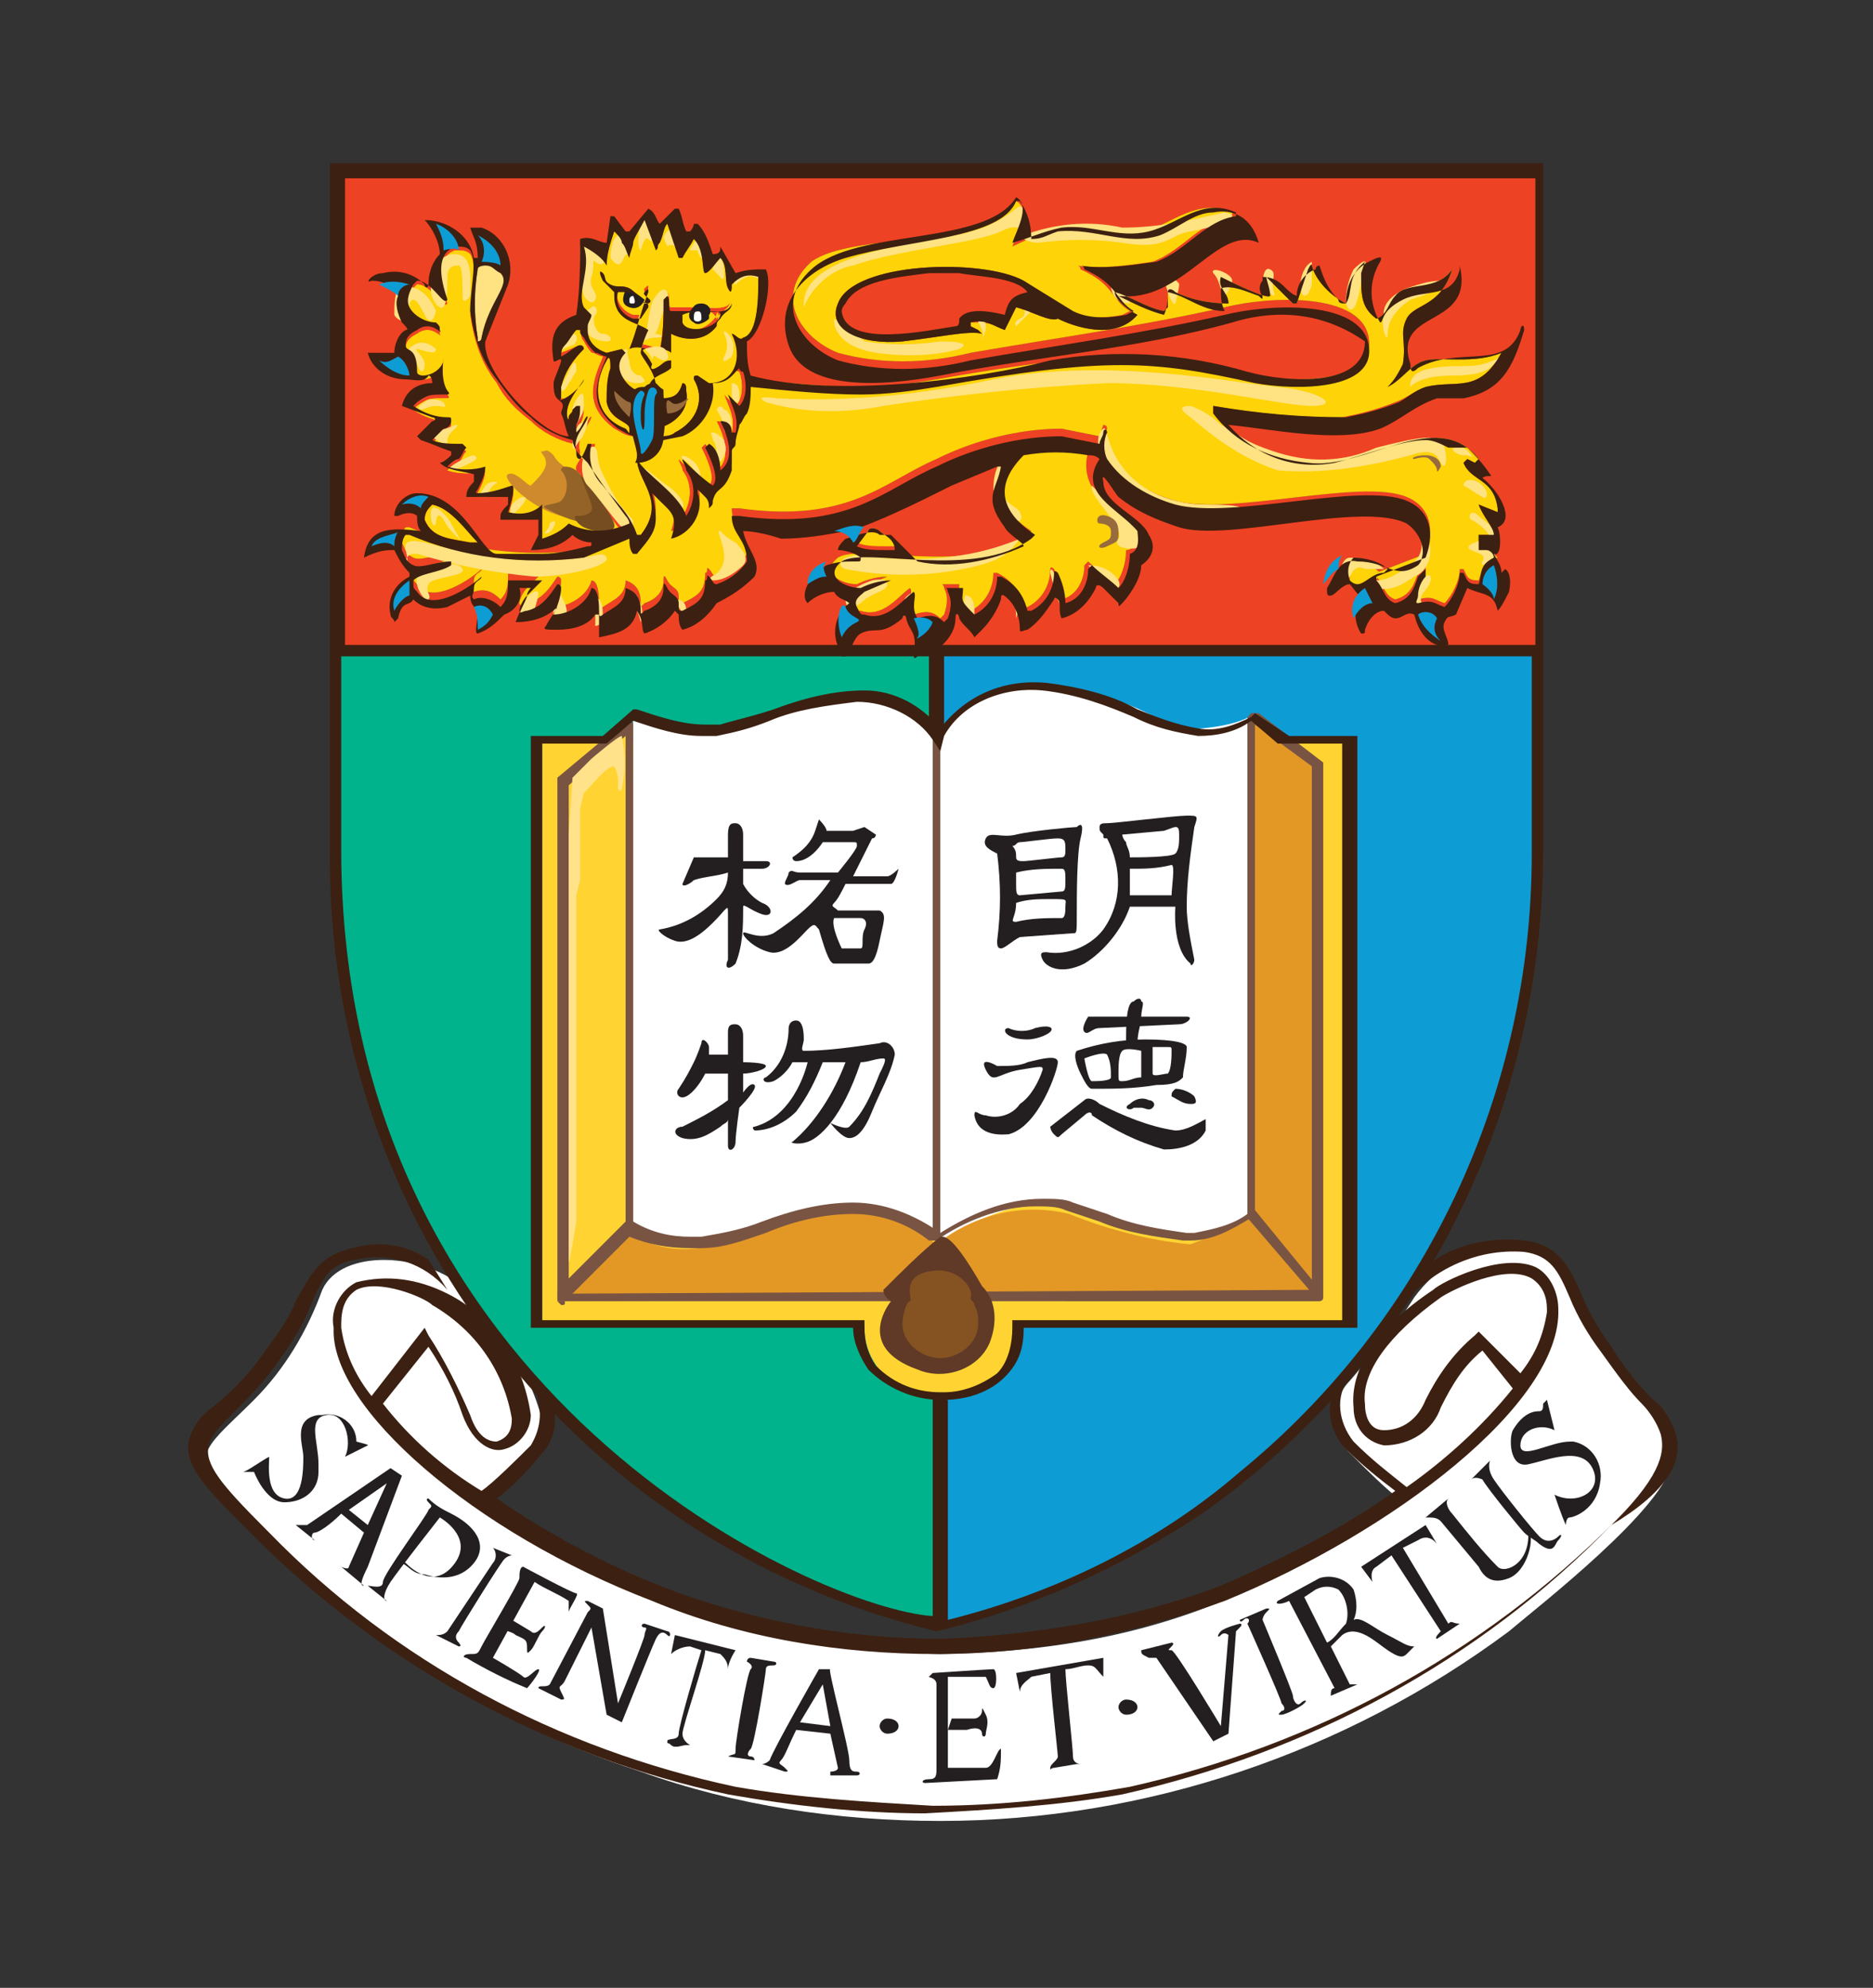
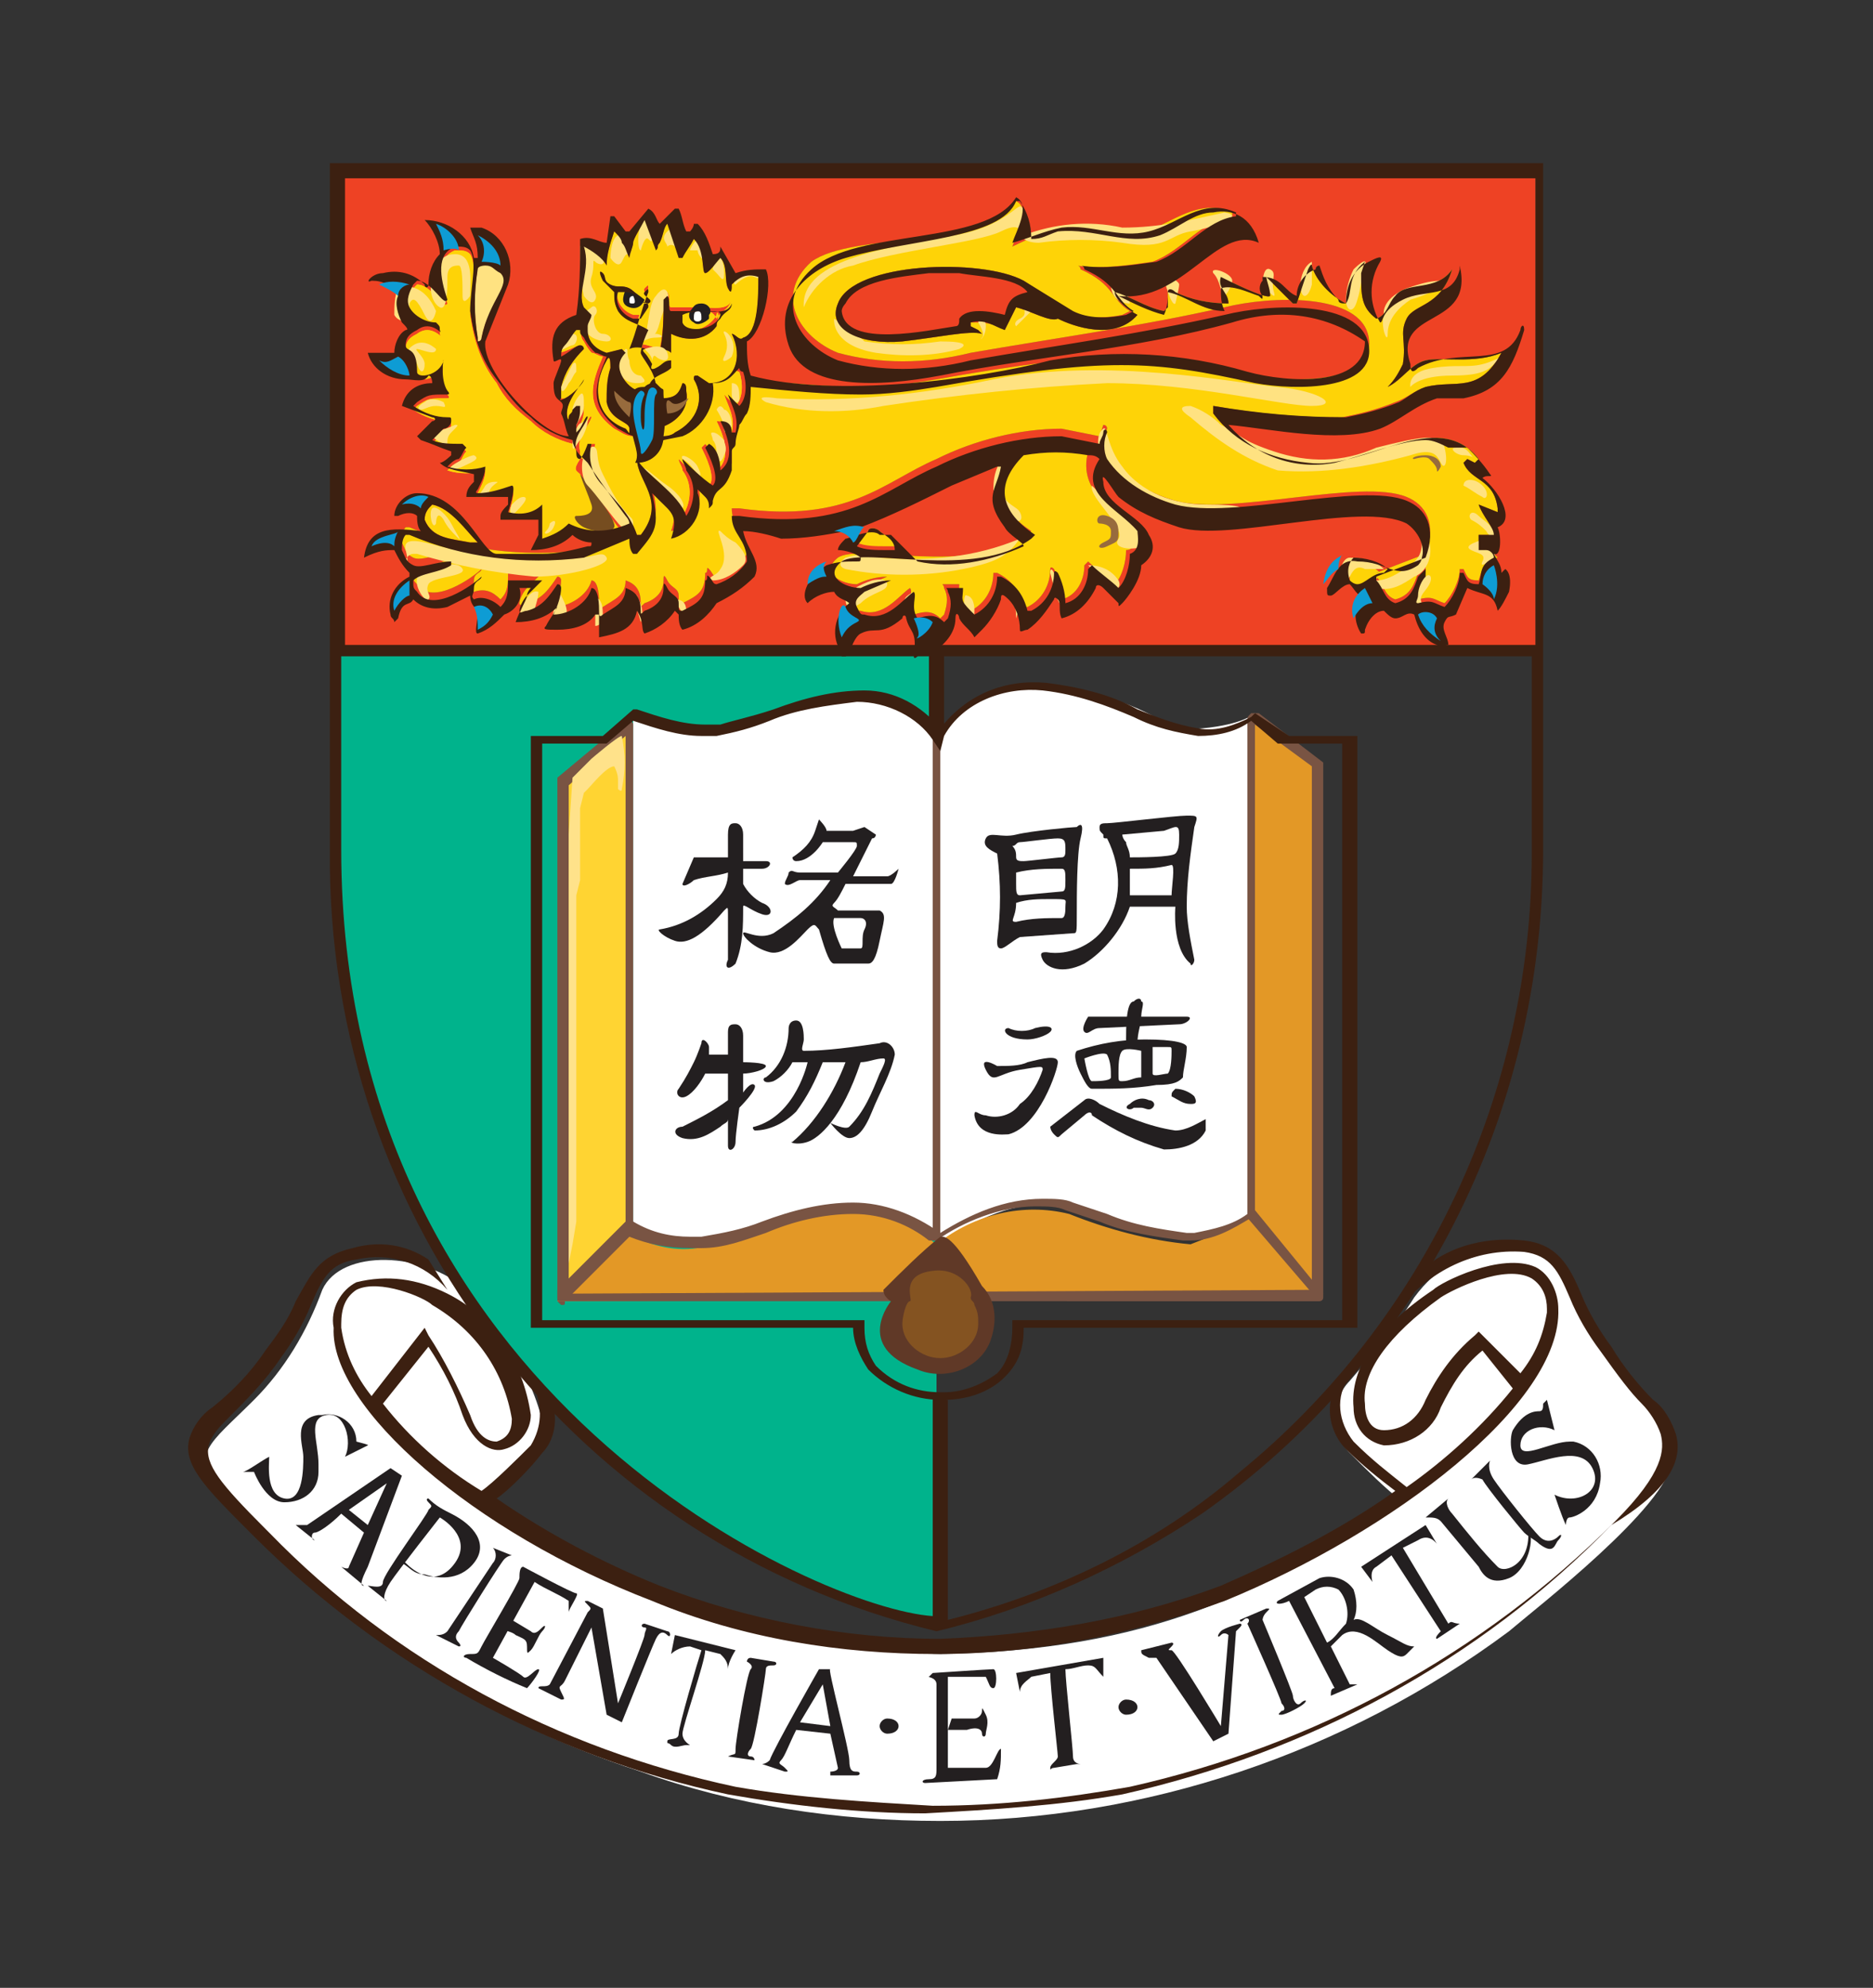
<svg xmlns="http://www.w3.org/2000/svg" version="1.1" id="Layer_1" x="0px" y="0px" viewBox="0 0 49.4 52.4" style="enable-background:new 0 0 49.4 52.4;" xml:space="preserve">
  <rect x="0" y="0" width="49.4" height="52.4" fill="#333333" stroke="none" />
  <style type="text/css">
	.st0{fill:#FFFFFF;}
	.st1{fill:#00B38C;}
	.st2{fill:#0E9CD4;}
	.st3{fill:#EE4224;}
	.st4{fill:#FFD432;}
	.st5{fill:#FED307;}
	.st6{fill:#795443;}
	.st7{fill:#3C2011;}
	.st8{fill:#231F20;}
	.st9{fill:#FFE281;}
	.st10{fill:#845321;}
	.st11{fill:#976B3D;}
	.st12{fill:#CE8A2D;}
	.st13{fill:#936327;}
	.st14{fill:#764D20;}
	.st15{fill:#E39826;}
	.st16{fill:none;}
	.st17{fill:#603927;}
	.st18{fill:#FFE28A;}
</style>
  <g id="hku">
    <path class="st0" d="M12.7,39.6c0,0,1.4-1.1,1.6-1.7s-0.9-2.9-2-3.9s-3.3-1.1-3.8,0c-0.4,1.1-1,2.1-1.8,2.9   c-1.2,1.2-1.7,1.4-0.9,2.5c3,3.4,6.8,5.9,11.1,7.3c2.5,0.9,5.2,1.3,7.9,1.3c5.4,0,10.7-1.8,15-5c0.7-0.6,4.2-3.3,4.3-4.5   c0.1-1-1.1-1.7-1.8-3s-0.9-3.4-3.9-2.2c-0.5,0.2-0.8,0.5-1.1,0.9c-0.5,0.8-1.1,1.5-1.7,2.2c-0.5,0.5-0.5,1.4,0,1.9   c0.5,0.5,0.9,0.9,1.4,1.3c-3.7,2.4-6.7,3.9-12.2,4C20.5,43.5,16.2,42.1,12.7,39.6" />
    <path class="st1" d="M8.9,23.8c0.2,5.1,2.3,9.9,5.8,13.5c2.7,2.8,6.2,4.7,10,5.6V17.2H8.9V23.8z" />
-     <path class="st2" d="M40.5,23.8c-0.2,5.1-2.3,9.9-5.8,13.5c-2.7,2.8-6.2,4.7-10,5.6V17.2h15.8V23.8z" />
    <rect x="8.8" y="4.5" class="st3" width="31.7" height="12.7" />
-     <path class="st4" d="M35.6,34.9h-8.6c-0.1,1.1-1,1.9-2.1,1.9c-1.1,0.1-2.1-0.7-2.1-1.8c0,0,0,0,0-0.1h-8.5V19.5h21.4V34.9z" />
    <path class="st0" d="M16.7,18.8c0.6,0.4,1.4,0.6,2.1,0.5c1.2-0.2,3.6-1.4,4.9-0.7s1.2,0.5,1.2,0.5c1-0.9,2.3-1.2,3.6-0.9   c2.2,0.5,2.1,1.1,3.2,1c1.1-0.1,1.4-0.4,1.4-0.4V32c-0.7,0.6-1.6,0.8-2.5,0.5c-1.7-0.4-3-1.6-5.7,0.2c-0.9-0.6-2-0.9-3.1-0.8   c-1.6,0.3-3.2,1.5-5.1,0.5V19.1L16.7,18.8z" />
    <path class="st5" d="M35.6,14.8c0.3,0,0.6,0.1,0.8,0.3v0.1c-0.2,0.1-0.4,0.3-0.6,0.3s-0.1-0.1-0.2-0.2   C35.6,15.1,35.6,14.9,35.6,14.8" />
    <path class="st5" d="M11.4,13.3c0.5,0.1,0.9,0.7,1.2,1l0,0h-0.2c-0.5-0.1-1-0.1-1.2-0.6C11.2,13.5,11.3,13.4,11.4,13.3" />
    <path class="st5" d="M16.5,7.6c-0.1,0-0.1,0-0.2,0c-0.1,0.3,0.1,0.6,0.4,0.7h0.2l0.2-0.3c0-0.1,0-0.1-0.1-0.1   C16.9,7.8,16.7,7.7,16.5,7.6" />
    <rect x="24.6" y="19.1" class="st6" width="0.2" height="13.6" />
    <path class="st7" d="M40.4,17H9.1V4.7h31.4V17z M40.4,22.5c0,6.3-2.8,12.3-7.7,16.3c-2.2,1.9-4.9,3.2-7.7,3.9v-5.8   c-0.1,0-0.3-0.1-0.4-0.1v5.8C21.6,42.4,9,36.8,9,22.4v-5.1h15.5v1.9c0.1,0.1,0.2,0.2,0.3,0.1c0,0,0,0,0.1,0v-2h15.5L40.4,22.5z    M8.7,4.3v18.1c-0.1,9.8,6.5,18.3,16,20.6c2.5-0.6,4.9-1.7,7-3.1c5.7-4,9-10.5,9-17.5V4.3H8.7z" />
    <path class="st7" d="M44.2,37.8c-0.1-0.3-0.3-0.7-0.6-0.9c-0.4-0.4-0.8-0.9-1.1-1.4c-0.3-0.4-0.6-0.9-0.8-1.4   c-0.3-0.7-0.6-1.3-1.5-1.4c-0.9-0.1-1.9,0.1-2.6,0.7c-0.2,0.4-0.5,0.8-0.7,1.1c0.8-1,2-1.6,3.3-1.5c0.7,0.1,0.9,0.5,1.2,1.2   c0.2,0.5,0.5,1,0.8,1.4c0.5,0.7,0.8,1.1,1.1,1.4c0.2,0.2,0.4,0.5,0.5,0.8c0.1,0.4,0.1,1-1.2,2.3c-3.5,3.5-7.9,5.9-12.8,7   c-1.7,0.3-3.4,0.5-5.2,0.5c-1.7-0.1-3.5-0.2-5.2-0.5c-4.7-1-9-3.3-12.3-6.7l-0.1-0.1c-1.2-1.2-1.6-1.7-1.5-2.2   c0.1-0.3,0.3-0.5,0.5-0.7c0.5-0.5,1-1,1.4-1.6c0.3-0.4,0.6-0.9,0.8-1.4c0.3-0.7,0.5-1.1,1.2-1.2c0.9-0.2,1.8,0.1,2.4,0.8l-0.5-0.8   c-0.6-0.4-1.3-0.5-2-0.3c-0.9,0.2-1.1,0.7-1.5,1.4c-0.2,0.5-0.5,0.9-0.8,1.3c-0.4,0.6-0.9,1.1-1.4,1.5c-0.3,0.2-0.5,0.5-0.6,0.8   c-0.2,0.7,0.4,1.3,1.6,2.5l0.1,0.1c3.4,3.4,7.8,5.8,12.5,6.8c1.7,0.3,3.5,0.5,5.2,0.5c1.8-0.1,3.5-0.2,5.2-0.5   c4.9-1.1,9.4-3.5,12.9-7.1C44,39.3,44.4,38.5,44.2,37.8 M13.5,37.4c0,0.3-0.1,0.5-0.4,0.6c-0.2,0-0.5-0.1-0.7-0.7   c-0.3-0.7-0.7-1.5-1.1-2.1L11.2,35l-1.4,1.8c-0.4-0.5-0.7-1.1-0.8-1.8v-0.1c0-0.4,0.1-0.7,0.4-0.9c0.6-0.3,1.8,0.2,2,0.4   C12.6,35.1,13.3,36.2,13.5,37.4 M39,35.1l-0.1,0.1c-0.6,0.5-1,1.1-1.3,1.7c-0.2,0.5-0.6,0.8-1.1,0.8c-0.4,0-0.5-0.4-0.5-0.7   c-0.1-0.8,0.6-1.8,2-2.8c0.3-0.2,1.7-0.9,2.4-0.5c0.3,0.2,0.4,0.5,0.4,0.8c0,0,0,0,0,0.1c-0.1,0.6-0.3,1.1-0.7,1.6L39,35.1    M9.4,33.8c-0.4,0.2-0.7,0.7-0.6,1.2c-0.1,2.1,3.7,5.4,8.4,7.2c2.4,1,5,1.4,7.5,1.4c2.6,0,5.1-0.5,7.6-1.4c4.4-1.8,8.9-5.2,8.8-7.7   c0-0.4-0.2-0.9-0.6-1.1c-0.9-0.4-2.5,0.4-2.7,0.6c-1.5,1-2.2,2.1-2.1,3.1c0,0.5,0.3,0.9,0.8,1c0.7,0,1.3-0.4,1.5-1   c0.3-0.6,0.6-1.1,1.1-1.5l0.8,1c-0.8,1-1.8,1.9-2.8,2.6c-0.5-0.4-0.9-0.7-1.4-1.2c-0.4-0.5-0.5-1.2-0.1-1.7   c-0.2,0.2-0.4,0.4-0.5,0.6c-0.1,0.5,0.1,1,0.4,1.3c0.4,0.4,0.9,0.8,1.3,1.1c-1.4,1-3,1.8-4.6,2.5c-2.4,0.9-4.9,1.3-7.4,1.4   c-2.5,0-5.1-0.5-7.4-1.4c-1.5-0.6-3-1.4-4.3-2.3c0.3-0.2,0.9-0.8,1.2-1.2c0.3-0.3,0.4-0.8,0.3-1.2c-0.2-0.2-0.3-0.3-0.5-0.5   c0.2,0.5,0.2,1-0.1,1.5c-0.3,0.3-1,1-1.3,1.2c-1-0.6-1.9-1.4-2.6-2.3l1.2-1.5c0.4,0.6,0.7,1.2,0.9,1.8c0.3,0.8,0.8,1,1.1,0.9   c0.4-0.1,0.7-0.5,0.7-0.9c-0.2-1.4-1-2.6-2.2-3.2C11,33.7,10.2,33.6,9.4,33.8" />
    <path class="st8" d="M9.1,38.4l0.6-0.3c0,0,0.1,0-0.3-0.1c0-0.5-0.5-0.8-0.9-0.7c0,0-0.1,0-0.1,0c-0.7,0.1-0.4,0.8-0.4,1.1   s0,1.2-0.5,1.1s-0.4-0.9-0.4-1.1c-0.2,0.1-0.6,0.4-0.7,0.4s0,0,0.1,0s0.2,0,0.2,0s0.3,0.8,0.8,0.8c0.5,0,0.9-0.3,0.9-0.8   c0-0.1,0-0.1,0-0.2c0-0.6-0.3-1.2,0.2-1.3S9.3,38,9.1,38.4" />
    <path class="st8" d="M9.2,39.8l1-0.7l-0.5,1.1L9.2,39.8z M10.6,38.9l-0.3-0.2l-2.2,1.5c-0.1,0-0.2,0-0.3,0c-0.1,0-0.1,0,0,0   l0.5,0.4c0,0,0.1,0,0,0s-0.1-0.2,0-0.2s0.4-0.2,0.7-0.5l0.6,0.5l-0.4,0.9c0,0.1-0.2,0-0.2,0s-0.1,0,0,0l0.6,0.5c0,0,0.1,0,0,0   s-0.1-0.1,0.1-0.5L10.6,38.9" />
    <path class="st8" d="M21.1,45.4c0.3-0.5,0.6-1,0.6-1l0.2,1.1L21.1,45.4z M21.9,44h-0.3c0,0-1.2,2.1-1.3,2.4   c-0.1,0.1-0.2,0.1-0.2,0.1c-0.1,0,0,0,0,0l0.6,0.2c0.1,0,0.1,0,0-0.1s-0.2-0.1-0.1-0.2s0.2-0.4,0.4-0.8l0.9,0.1l0.2,0.9   c0,0.1-0.2,0.1-0.2,0.1s0,0,0,0.1h0.7c0.1,0,0.1-0.1,0-0.1s-0.2,0-0.2-0.3S21.8,43.9,21.9,44" />
    <path class="st8" d="M9.7,41.8l0.5,0.4c0,0,0.1,0,0,0s-0.1-0.2,0.1-0.5s1.3-1.7,1.3-1.7s0.9,0.5,0.4,1.2s-1.1,0.2-1.3,0   s-0.1,0-0.1,0c0.2,0.1,0.3,0.3,0.6,0.3c0.3,0.1,0.9,0.2,1.3-0.3s0-1-0.6-1.3c-0.2-0.1-0.4-0.2-0.6-0.4c0,0-0.1,0,0,0.1   c0.1,0.1,0.1,0.1,0,0.2c0,0,0,0,0,0c0,0.1-1.2,1.7-1.2,1.9S9.8,41.8,9.7,41.8" />
    <path class="st8" d="M13,40.8c0.1,0.1,0.1,0.3,0,0.4L11.8,43c-0.1,0.1-0.2,0.1-0.3,0.1c0,0-0.1,0,0,0l0.6,0.3c0.1,0,0-0.1,0-0.1   c-0.1-0.1-0.1-0.2,0-0.3c0.1-0.2,1.1-1.8,1.2-1.9s0.2-0.1,0.2-0.1s0.1,0,0,0L13,40.8L13,40.8" />
    <path class="st8" d="M13.8,41.3c0,0,1.3,0.7,1.4,0.7s-0.2,0.4-0.2,0.5s0-0.1,0-0.3c-0.3-0.2-0.6-0.3-0.9-0.5l-1.1,2   c0,0,0.7,0.4,0.8,0.5s0.3-0.2,0.4-0.2s-0.2,0.4-0.3,0.5c-0.5-0.2-1.1-0.5-1.6-0.8c-0.1,0-0.1-0.1,0.1-0.1s0.2,0,0.3-0.2   s1-1.7,1-1.8S13.7,41.3,13.8,41.3" />
    <path class="st8" d="M13.5,42.7L14,43c0.1,0.1,0.2,0,0.3-0.1c0,0,0,0,0,0c0.1-0.1,0.1,0,0,0.1s-0.2,0.4-0.3,0.5s-0.1,0.1-0.1-0.1   s-0.1-0.2-0.3-0.3c-0.1-0.1-0.3-0.1-0.4-0.2L13.5,42.7z" />
    <path class="st8" d="M24.6,44.1c0,0,1.5-0.1,1.6-0.1s0.1,0.5,0,0.5s-0.1-0.1-0.2-0.3c-0.4,0-1,0-1,0v2.4h1c0.2,0,0.3-0.5,0.4-0.5   c0,0.3,0,0.5-0.1,0.8L24.4,47c-0.1,0-0.1-0.1,0.1-0.1s0.2-0.1,0.2-0.3s0-2,0-2.2s-0.3-0.2-0.2-0.2" />
    <path class="st8" d="M25.1,45.3h0.6c0.1,0,0.2-0.1,0.2-0.2c0,0,0,0,0,0c0-0.1,0-0.1,0.1,0.1s0,0.4,0,0.5s-0.1,0.1-0.1,0   s-0.1-0.2-0.4-0.1c-0.1,0-0.3,0-0.5,0L25.1,45.3z" />
    <path class="st8" d="M14.2,44.5l0.6,0.3c0.1,0,0.1,0,0-0.2s0-0.1,0.1-0.3s0.7-1.4,0.7-1.4l0.4,2.3l0.4,0.2c0,0,0.8-2,0.9-2.2   s0.2-0.2,0.3-0.1s0.1-0.1,0-0.1l-0.6-0.2c-0.1,0-0.1,0.1,0,0.1S17,43,17,43.1s-0.7,1.8-0.7,1.8l-0.4-2.5l-0.4-0.2   c-0.1,0-0.1,0,0,0.1s0.1,0.1,0,0.2l-1,1.9C14.4,44.5,14.2,44.4,14.2,44.5" />
    <path class="st8" d="M17.8,43.1l-0.1,0.5c0.1-0.1,0.3-0.2,0.5-0.2l0.3,0.1c-0.1,0.3-0.6,2-0.6,2.2s-0.3,0.1-0.3,0.2s0,0,0.1,0.1   S18,46,18.1,46s0.1,0,0.1,0S18,45.9,18,45.7s0.6-1.9,0.6-2.2l0.4,0.1c0.1,0.1,0.2,0.2,0.2,0.4c0-0.2,0.2-0.5,0.2-0.5L17.8,43.1z" />
    <path class="st8" d="M26.8,44.1l0.1,0.5c0-0.2,0.2-0.3,0.3-0.4l0.5-0.1c0,0.4,0.2,2.1,0.2,2.2s-0.2,0.2-0.2,0.3s0,0,0.1,0l0.6-0.1   c0.1,0,0.1,0,0.1,0s-0.2,0-0.2-0.2s-0.2-2-0.2-2.3c0.2,0,0.4-0.1,0.6-0.1s0.2,0.1,0.4,0.3c0-0.2,0-0.5,0-0.5L26.8,44.1z" />
    <path class="st8" d="M19.2,46.3l0.7,0.1c0,0,0-0.1-0.1-0.1s-0.1-0.1,0-0.2s0.4-2,0.4-2.1s0.1-0.1,0.2-0.1s0.1-0.1,0-0.1l-0.6-0.1   c-0.1,0-0.1,0.1-0.1,0.1s0.2,0.1,0.1,0.2s-0.4,1.9-0.4,2.1S19.4,46.2,19.2,46.3C19.2,46.2,19.2,46.2,19.2,46.3" />
    <path class="st8" d="M23.7,45.5c0,0.1-0.1,0.2-0.3,0.2c-0.1,0-0.2-0.1-0.2-0.2c0-0.1,0.1-0.2,0.2-0.2c0,0,0,0,0,0   C23.6,45.3,23.7,45.4,23.7,45.5" />
    <path class="st8" d="M30,45c0,0.1-0.1,0.2-0.3,0.2c-0.1,0-0.2-0.1-0.2-0.2c0-0.1,0.1-0.2,0.2-0.2C29.9,44.8,30,44.9,30,45   C30,45,30,45,30,45" />
    <path class="st8" d="M30.1,43.5l0.8-0.2c0,0,0.1,0,0,0.1s-0.1,0.1,0,0.1s1.3,2,1.3,2l0.2-2.4c0,0-0.1-0.1-0.2,0s-0.1,0,0-0.1   s0.5-0.2,0.5-0.2s0.1,0,0,0.1c0,0-0.1,0.1-0.1,0.1l-0.2,2.7l-0.4,0.2l-1.5-2.2c-0.1,0-0.2,0-0.2,0C30.1,43.6,30.1,43.6,30.1,43.5" />
    <path class="st8" d="M32.9,42.8c0,0,0.9,2,0.9,2.1c0.1,0.1,0.1,0.2,0,0.2c-0.1,0.1-0.1,0.1,0,0.1s0.5-0.2,0.6-0.3s0-0.1-0.1,0   s-0.2-0.1-0.2-0.2s-0.8-2-0.8-2s0-0.1,0.1-0.2s0.1-0.1,0-0.1l-0.7,0.3c0,0,0,0.1,0.1,0S33,42.7,32.9,42.8" />
    <path class="st8" d="M35.5,42.8c-0.2,0.2-0.3,0.4-0.5,0.5l-0.6-1.2l0.3-0.2c0.2-0.1,0.4-0.1,0.6,0C35.5,42.1,35.6,42.5,35.5,42.8    M37.3,43.4c-0.2,0-0.3-0.1-0.7-0.3s-0.7-0.5-0.9-0.4c0.1-0.2,0.1-0.5,0-0.8c-0.2-0.3-0.6-0.4-0.9-0.3l-1.1,0.6   c-0.1,0.1,0.1,0.1,0.3,0l1.2,2.3c-0.1,0-0.1,0.1-0.1,0.2l0.7-0.3c0,0,0,0-0.2,0l-0.5-1c0.1-0.1,0.2-0.2,0.3-0.3   c0.4-0.3,0.9,0.2,1.2,0.4s0.4,0.2,0.5,0.1S37.4,43.3,37.3,43.4" />
    <path class="st8" d="M38.2,42.8l-1.2-2l0.4-0.2c0.3-0.2,0.5,0.1,0.5,0.1l-0.3-0.5l-1.7,1.1l0.3,0.4c0,0-0.1-0.3,0.1-0.4l0.4-0.3   l1.3,2c-0.2,0.2-0.1,0.2-0.1,0.2l0.6-0.4C38.3,42.8,38.3,42.7,38.2,42.8" />
    <path class="st8" d="M37.6,40l0.6-0.5c-0.1,0.1,0,0.3,0.1,0.4c0.4,0.5,0.8,1,1.2,1.4c0.2,0.2,0.9-0.1,0.8-1c0.2,0.2,0,1.1-0.5,1.3   s-0.7-0.1-0.8-0.3l-1-1.2C37.9,40,37.8,40,37.6,40" />
    <path class="st8" d="M38.8,39l0.5-0.5c0,0-0.1,0.2,0.1,0.5s1,1.3,1.2,1.5s0.4,0.1,0.5,0s0.1,0,0,0.1S41,41,40.6,40.7   c-0.1-0.1-0.3-0.2-0.4-0.3c-0.1-0.1-1-1.2-1.1-1.4C39.1,39,38.9,38.9,38.8,39" />
    <path class="st8" d="M41,37.7l-0.2-0.8c0,0-0.1,0.1-0.1,0.1c0,0.1,0,0.2-0.1,0.2s-0.4,0-0.7,0.5c-0.1,0.2-0.1,1,0.4,0.9   s1.4-0.5,1.7,0.1s-0.4,1-1,0.7c0,0,0.2,0.6,0.3,0.8c0,0,0-0.2,0.1-0.2s0.7-0.2,0.8-0.9c0.1-0.5-0.2-1-0.7-1.1c0,0-0.1,0-0.1,0   c-0.5,0-1.3,0.5-1.3,0.1S40.6,37.5,41,37.7" />
    <path class="st5" d="M15.3,12.5c0.2,0.3,0.4,0.6,1,1.4c0,0,0.1,0.1,0.1,0.2c-0.5,0.1-0.9,0-1.4-0.2c-0.2,0.2-0.4,0.4-0.7,0.4v-0.9   l0,0c-0.2,0.2-0.5,0.3-0.9,0.2c0.1-0.3,0.2-0.7,0.1-0.7l0,0c-0.3,0.1-0.6,0.2-0.9,0.2c-0.1,0,0-0.1,0-0.1c0.1-0.2,0.2-0.4,0.2-0.6   c-0.3,0.1-0.7,0.1-1,0c0.1-0.1,0.2-0.2,0.3-0.2c0.1-0.1,0.1-0.2,0.2-0.3l-0.1-0.1c-0.3,0-0.6,0-0.8-0.1c0.1-0.1,0.2-0.2,0.3-0.3   c0.1,0,0.2-0.1,0.2-0.2s0-0.1-0.1-0.1c-0.3,0-0.6-0.1-0.9-0.3l0.1-0.1c0.3-0.2,0.3-0.2,0.8-0.2c0,0,0.1,0,0-0.1   c-0.2-0.3-0.1-0.9-0.1-0.8c-0.1,0.4-0.7,0.5-0.7,0.3c0-0.7-0.3-0.5-0.3-0.7s0.1-0.3,0.3-0.4c0.4-0.3,0.7,0.2,0.6,0   c0-0.1,0-0.1-0.1-0.2c-0.3,0-0.5-0.2-0.7-0.4c-0.1-0.2,0-0.4,0.1-0.6c0,0,0.1-0.1,0.1-0.1c0.4,0,0.7,0.7,0.8,0.5   c-0.2-0.6-0.3-1.2,0.2-1.4c0.2,0,0.3,0,0.4,0.1c0.2,0.3,0,1,0,1.6c0.1,0.7,0.3,1.3,0.7,1.8c0.2,0.4,0.5,0.7,0.9,1   c0.3,0.3,0.7,0.5,1.1,0.6c0.1,0.1,0.1,0.3,0.2,0.4C15.1,12.4,15.2,12.4,15.3,12.5" />
    <path class="st5" d="M15.6,9.3c0.1,0,0.2,0.1,0.3,0.1c-0.3,0.7-0.5,1.3,0.3,1.9c0.2,0.1,0.3,0.2,0.5,0.2c0.1,0.2,0.6,0.3,0.7,0.1   l0.5-0.1c0.5-0.2,0.9-0.8,0.8-1.4c0.3,0,0.5-0.1,0.7-0.4c0,0,0,0.1,0.1,0.1c0.1,0.3,0.1,0.7-0.1,0.9l-0.3-0.3l0,0   c0.1,0.3,0.3,0.6,0.2,1h-0.1c0-0.2-0.1-0.3-0.3-0.3l0,0c0.2,0.4,0.4,1,0,1.3l0,0c0-0.3-0.1-0.5-0.3-0.7l-0.1,0.1   c0.1,0.2,0.4,0.8,0.2,1c-0.3-0.2-0.6-0.5-0.8-0.7c0,0.1,0.1,0.2,0.1,0.3c0.3,0.4,0.2,0.9,0,1.2c-0.2-0.6-1.1-1.1-1.2-1.5   c0,0.6,0.8,1.1,0.1,2h-0.1c-0.2-0.6-0.6-0.9-0.9-1.3c-0.2-0.3-0.3-0.7-0.2-1.1c-0.1,0-0.1,0-0.1,0s-0.1,0.3-0.2,0.4   c-0.1,0-0.1-0.1-0.1-0.2c-0.1-0.4,0.2-0.6,0.3-0.9V11c0,0,0-0.1-0.1,0.1s-0.1,0.2-0.2,0.3c0-0.1,0-0.1,0-0.2   c0.1-0.2,0.1-0.3,0.1-0.5c0,0-0.1,0-0.1,0l-0.1,0.1c0,0.1-0.1,0.1-0.1,0.2s-0.1,0.1-0.1,0.1c-0.2-0.4,0.3-0.9,0.4-1.1   c0-0.1,0-0.1,0,0s-0.3,0.4-0.5,0.5h-0.1c0-0.1,0-0.2,0-0.3c0.1-0.4,0.3-0.7,0.6-1c0,0,0-0.1-0.1-0.1s-0.4,0.2-0.6,0.2   c0-0.1,0-0.2,0.1-0.3c0.1-0.1,0.2-0.3,0.3-0.4c0,0,0.1,0,0.1,0c0.1-0.1,0.1-0.2,0.1-0.2c0-0.1,0.1-0.2,0.1-0.3   c-0.2-0.4,0.2-1,0-1.6C15.7,6.6,15.9,6.8,16,7c0-0.3,0.1-0.6,0.2-0.9c0.1,0.1,0.2,0.2,0.2,0.3l0.2,0.4c0-0.1,0.1-0.3,0.1-0.4   s0.2-0.4,0.3-0.6l0.3,0.8c0.1-0.1,0-0.1,0.1-0.2c0.1-0.2,0.1-0.4,0.2-0.6c0.1,0.3,0.2,0.6,0.3,0.9l0,0h0.1c0.1-0.2,0.2-0.3,0.3-0.4   c0.3,0.3,0.2,0.9,0.3,0.9s0.3-0.3,0.4-0.4c0.2,0.2,0.1,0.6,0.2,0.8s0.1,0,0.1-0.1c0.2-0.2,0.4-0.3,0.7-0.2c0,0.5,0,1.5-0.4,1.6   c-0.1,0.1-0.2-0.1-0.3-0.1c0.3,0.6,0.1,1.3-0.6,1.3l-0.3-0.2c-0.1,0-0.1,0-0.1,0.1c0.3,0.5,0.1,1.1-0.5,1.4   c-0.1,0.1-0.3,0.1-0.4,0.1h-0.1v-0.2c0.5-0.1,0.9-0.5,0.8-1c0-0.1,0-0.2-0.1-0.2l0,0c-0.1,0.3-0.2,0.4-0.6,0.4l-0.3-0.2   c0-0.5,0.4-0.4,0.6-0.6V8.8c0.4,0.2,0.9,0.2,1.2-0.2c0.1-0.4,0-0.4,0-0.3c-0.2,0.4-0.9,0.6-1.1,0.2V8.4V8.3   c0.2-0.1,0.5-0.1,0.7-0.1c0.2,0,0.3,0,0.4,0.2c0.1-0.2,0.3-0.2,0.4-0.5c-0.1,0.3-0.5,0.2-0.9,0.2s-0.6,0-0.7,0s0-0.3-0.1-0.4   c0,0-0.1,0.1-0.1,0.1c0,0.5,0,0.9-0.1,1.4c-0.3-0.1-0.6-0.2-0.8-0.1l0,0c0.2-0.5,0.3-1,0.5-1.5c0-0.1,0-0.1-0.1,0S17.3,7.9,17.1,8   l0,0c-0.2,0-0.3-0.3-0.5-0.4s-0.3,0-0.5-0.1S16,7.3,15.9,7.2s-0.1,0,0,0.2c0.1,0.1,0.2,0.2,0.3,0.3c0,0.2,0,0.3,0.1,0.5   c0.2,0.3,0.5,0.3,0.8,0.5c-0.1,0.2-0.2,0.5-0.2,0.6s0.4,0.5,0.4,0.9c-0.1,0.1-0.3,0.1-0.4,0.1c-0.2,0-0.4-0.2-0.5-0.4   c-0.1-0.2-0.1-0.4,0.1-0.6l-0.1-0.1l-0.4,0.1c-0.3-0.1-0.5-0.3-0.5-0.6l-0.1-0.1c-0.1,0.1-0.1,0.3,0,0.4c0.1,0.2,0.2,0.3,0.3,0.4" />
    <path class="st9" d="M12.8,7c0.2,0,0.2,0.1,0.4,0.2c0.3,0.3-0.3,0.7-0.5,1.7c0,0.1,0,0.1-0.1,0.1c0,0,0-0.1,0-0.1   c-0.1-0.6-0.1-1.2,0-1.8C12.6,7,12.8,7,12.8,7" />
    <path class="st9" d="M12.8,7c0.2,0,0.2,0.1,0.4,0.2c0.3,0.3-0.3,0.7-0.5,1.7c0,0.1,0,0.1-0.1,0.1c0,0,0-0.1,0-0.1   c-0.1-0.6-0.1-1.2,0-1.8C12.6,7,12.8,7,12.8,7" />
    <path class="st10" d="M26.8,5.3c0.4,0.2,0,0.9-0.1,1.2C27.1,6.3,27.6,6.1,28,6c0.8-0.1,1.5,0.3,2.2,0.1s1.4-0.9,2.3-0.5   c0,0,0,0,0,0.1c-0.8,0.1-1.3,0.9-2.1,1.2c-0.7,0.1-1.4,0.2-2,0.1c0,0,0.1,0,0.1,0.1c0.9,0.4,0.8,0.8,1.3,1.1l-0.2,0.1   c-0.5,0.1-1,0.1-1.4-0.1L27,7.4c-1.1-0.6-4.5-0.5-4.9,0.6c-0.3,0.7,0.6,1.1,1.7,1c0.9-0.1,1.8-0.3,2.1-0.2l0,0l-0.1-0.1l-0.2-0.1   V8.5c0.3,0,0.6,0,0.9,0.2c0.1-0.2,0.2-0.4,0.3-0.6c0.4,0.1,0.9,0.4,1.1,0.3c0.4,0.2,1.5,0.6,2.1-0.1c-0.2-0.1-0.6-0.4-0.6-0.6   c0.4,0.1,0.8,0.4,1.3,0.5c0,0,0.1-0.1,0.1-0.1c0-0.1,0-0.3,0-0.4s0.1-0.1,0.2,0C31.4,7.9,31.9,8,32.4,8c0-0.3-0.3-0.4-0.2-0.7   c0.2,0.1,1.2,0.6,1.3,0.5c0-0.2-0.1-0.4-0.1-0.5l0.2,0.2l0.5,0.5h0.1c0.1-0.3,0.2-0.6,0.3-0.9C34.6,6.9,34.5,7,34.6,7   c0.1,0.4,0.5,0.8,0.9,1c0.2-0.3,0-0.7,0.5-1.1c0,0-0.1,0.3-0.1,0.3c0,0.6,0,0.9,0.4,1.2c0.3-0.1,0.3-0.4,0.5-0.6   c0.3-0.4,1.1-0.1,1.5-0.7c-0.3,1-1,0.9-1.2,1.3s0,0.6-0.1,1.2c-0.1,0.2-0.2,0.4-0.4,0.6l0,0c0.4-0.2,0.6-0.6,1-0.7s1.3,0.1,2-0.2   c-0.6,1.1-1.2,0.7-2,0.9c-0.3,0.1-0.5,0.3-0.8,0.4c-0.5,0.2-0.9,0.3-1.4,0.4c-1.2,0-2.3-0.1-3.4-0.3c0,0,0,0.1,0,0.2c0,0,0,0,0,0   c0.6,0.8,1.5,1.2,2.5,1.3c1.5,0.2,3.4-1.5,4.5-0.1l-0.1,0.1l-0.2-0.1l-0.1,0.1c0.2,0.5,0.8,0.4,0.9,1.2c0,0,0,0,0,0.1L39,13.3l0,0   c0.1,0.3,0.4,0.6,0.4,0.8l-0.4,0v0.4c0,0,0.1,0,0.2,0c0.1,0,0.2,0.1,0.3,0.2c-0.4,0.1-0.4,0.3-0.5,0.6c-0.3,0-0.3-0.1-0.4-0.3h-0.1   c0,0.3-0.2,0.7-0.4,0.9c-0.3-0.1-0.3-0.2-0.7-0.1c-0.1,0,0-0.1,0-0.2c0-0.2,0.1-0.4,0.2-0.5c0,0,0-0.1,0-0.1c0,0,0-0.1,0-0.1   l-0.2,0.2c-0.1,0.3-0.2,0.6-0.6,0.7c-0.3-0.1-0.3-0.4-0.5-0.6v-0.1l1.3-0.5c0.3-0.8,0-1.3-0.5-1.5c-1.2-0.5-4.6,0.5-6.1,0.1   c-0.7-0.2-1.4-0.6-1.8-1.2c-0.1-0.2-0.1-0.5,0-0.7c0-0.1-0.1-0.1-0.1-0.1l-0.1,0.3l-1-0.2c-1.1,0-2.3,0.3-3.3,0.8   c-1.4,0.6-2.3,1.7-5.2,1.3c-0.1,0-0.1,0-0.2,0c0,0.5,0.4,0.6,0.4,1.2c-0.2,0.3-0.5,0.5-0.8,0.6c-0.1,0-0.1-0.1-0.2-0.2   s0,0.1-0.1,0.1c0,0.5-0.2,0.6-0.6,0.8c-0.1,0-0.1,0-0.1-0.2c0-0.2-0.2-0.2-0.3-0.4s-0.1-0.1-0.1,0c0,0.3-0.2,0.5-0.5,0.6   c-0.1,0.1-0.1,0.1-0.1,0c0-0.3-0.1-0.5-0.4-0.6c0,0.4-0.3,0.5-0.6,0.7c-0.1,0.1-0.1,0-0.1-0.1s0-0.6-0.2-0.6   c-0.1,0.4-0.6,0.7-1,0.7c0.1-0.2,0.2-0.5,0.2-0.7c0,0,0-0.1-0.1-0.1c-0.2,0.3-0.4,0.6-0.8,0.7c-0.1,0-0.2,0.1-0.2,0   s0.1-0.3,0.2-0.4s0.2-0.2,0.4-0.4h-0.1h-0.8c0,0.3,0,0.5-0.2,0.7c-0.2-0.2-0.4-0.3-0.7-0.2c-0.1-0.1,0-0.1,0-0.3s0.2-0.2,0.2-0.3   l0,0c-0.2,0.2-1.3,1-1.7,0.4c-0.1-0.1-0.1-0.1-0.1-0.3c0.2-0.2,0.7-0.2,1-0.4v-0.1c-0.4,0-0.8,0.2-1,0.1s-0.2-0.2-0.3-0.4   c0-0.1,0-0.3,0.1-0.4h0.1c1.4,0.6,3,0.8,4.6,0.6l1.2-0.5l0,0l0.1,0.4h0.1c0.5-0.6,0.6-0.7,0.4-1.6c0,0,0.1,0.1,0.2,0.2   c0.3,0.3,0.5,0.4,0.3,1c0.5-0.1,0.9-0.7,0.7-1.2c0,0,0-0.1,0-0.1c0,0,0.1,0.1,0.2,0.2c0.1,0.1,0.1,0.2,0.1,0.3   c0.1-0.1,0.1-0.1,0.1-0.2c0.1-0.4,0.3-0.2,0.5-0.8c0-0.1,0-0.4,0-0.5s0.1-0.1,0.1-0.2c0-0.2,0.1-0.4,0.1-0.5   c0.1-0.1,0.1-0.2,0.2-0.3c0.1-0.2,0.1-0.5,0.1-0.7c1,0.1,2,0.2,2.9,0.2c0.7,0,1.4-0.1,2-0.2c4.5-0.8,5.7-0.7,8.4-0.1   c1.1,0.2,3.2,0.2,3-1s-2.6-1.1-3.8-0.8c-2.2,0.5-4.4,0.8-6.7,1.2c-1.2,0.3-2.4,0.3-3.5,0c-1-0.4-1.7-1.5-0.7-2.4   C22.5,6.1,25.9,6.6,26.8,5.3" />
    <path class="st10" d="M28.4,11.8c0.1,0,0.2,0,0.3,0.1c-0.3,1.1,0.8,1.6,1.2,2.1c0,0.1,0.1,0.5-0.2,0.5c0,0.3-0.1,0.7-0.3,0.9   c-0.2-0.2-0.5-0.4-0.7-0.6c0,0,0,0-0.1,0.1c0,0.4-0.2,0.8-0.6,0.9c0-0.3-0.1-0.6-0.2-0.8c-0.1-0.1-0.1,0-0.1,0c0,0.4-0.2,0.8-0.6,1   c0,0-0.1,0-0.1,0c-0.1-0.4-0.3-0.7-0.7-0.9h-0.1c0,0.4-0.2,0.8-0.6,1l-0.1-0.1c-0.3-0.3-0.2-0.3-0.2-0.6c-0.1,0-0.3,0-0.4,0   c-0.1,0,0,0,0,0.1c0.1,0.2,0.1,0.4,0,0.7l-0.1,0.1c-0.2-0.2-0.4-0.2-0.7-0.1c-0.2-0.3,0-0.6-0.1-0.7c-0.3,0.2-0.7,0.8-1.3,0.6   c-0.1,0-0.1,0-0.2-0.2c-0.1-0.2,0.1-0.3,0.2-0.4l0.7-0.3l0,0c-0.3,0-0.6,0.1-0.8,0.2c-0.4,0-1-0.3-0.5-0.7c0.6-0.4,3.5,0.5,5-0.6   c0,0,0.1-0.1,0.1-0.1c-0.9-0.6-1.1-1.3-0.3-2.1C27.3,11.7,27.8,11.7,28.4,11.8" />
    <path class="st5" d="M15.6,9.3c0.1,0,0.2,0.1,0.3,0.1c-0.3,0.7-0.5,1.3,0.3,1.9c0.2,0.1,0.3,0.2,0.5,0.2c0.1,0.2,0.6,0.3,0.7,0.1   l0.5-0.1c0.5-0.2,0.9-0.8,0.8-1.4c0.3,0,0.5-0.1,0.7-0.4c0,0,0,0.1,0.1,0.1c0.1,0.3,0.1,0.7-0.1,0.9l-0.3-0.3l0,0   c0.1,0.3,0.3,0.6,0.2,1h-0.1c0-0.2-0.1-0.3-0.3-0.3l0,0c0.2,0.4,0.4,1,0,1.3l0,0c0-0.3-0.1-0.5-0.3-0.7l-0.1,0.1   c0.1,0.2,0.4,0.8,0.2,1c-0.3-0.2-0.6-0.5-0.8-0.7c0,0.1,0.1,0.2,0.1,0.3c0.3,0.4,0.2,0.9,0,1.2c-0.2-0.6-1.1-1.1-1.2-1.5   c0,0.6,0.8,1.1,0.1,2h-0.1c-0.2-0.6-0.6-0.9-0.9-1.3c-0.2-0.3-0.3-0.7-0.2-1.1c-0.1,0-0.1,0-0.1,0s-0.1,0.3-0.2,0.4   c-0.1,0-0.1-0.1-0.1-0.2c-0.1-0.4,0.2-0.6,0.3-0.9V11c0,0,0-0.1-0.1,0.1s-0.1,0.2-0.2,0.3c0-0.1,0-0.1,0-0.2   c0.1-0.2,0.1-0.3,0.1-0.5c0,0-0.1,0-0.1,0l-0.1,0.1c0,0.1-0.1,0.1-0.1,0.2s-0.1,0.1-0.1,0.1c-0.2-0.4,0.3-0.9,0.4-1.1   c0-0.1,0-0.1,0,0s-0.3,0.4-0.5,0.5h-0.1c0-0.1,0-0.2,0-0.3c0.1-0.4,0.3-0.7,0.6-1c0,0,0-0.1-0.1-0.1s-0.4,0.2-0.6,0.2   c0-0.1,0-0.2,0.1-0.3c0.1-0.1,0.2-0.3,0.3-0.4c0,0,0.1,0,0.1,0c0.1-0.1,0.1-0.2,0.1-0.2c0-0.1,0.1-0.2,0.1-0.3   c-0.2-0.4,0.2-1,0-1.6C15.7,6.6,15.9,6.8,16,7c0-0.3,0.1-0.6,0.2-0.9c0.1,0.1,0.2,0.2,0.2,0.3l0.2,0.4c0-0.1,0.1-0.3,0.1-0.4   s0.2-0.4,0.3-0.6l0.3,0.8c0.1-0.1,0-0.1,0.1-0.2c0.1-0.2,0.1-0.4,0.2-0.6c0.1,0.3,0.2,0.6,0.3,0.9l0,0h0.1c0.1-0.2,0.2-0.3,0.3-0.4   c0.3,0.3,0.2,0.9,0.3,0.9s0.3-0.3,0.4-0.4c0.2,0.2,0.1,0.6,0.2,0.8s0.1,0,0.1-0.1c0.2-0.2,0.4-0.3,0.7-0.2c0,0.5,0,1.5-0.4,1.6   c-0.1,0.1-0.2-0.1-0.3-0.1c0.3,0.6,0.1,1.3-0.6,1.3l-0.3-0.2c-0.1,0-0.1,0-0.1,0.1c0.3,0.5,0.1,1.1-0.5,1.4   c-0.1,0.1-0.3,0.1-0.4,0.1h-0.1v-0.2c0.5-0.1,0.9-0.5,0.8-1c0-0.1,0-0.2-0.1-0.2l0,0c-0.1,0.3-0.2,0.4-0.6,0.4   c-0.1,0-0.2-0.1-0.3-0.2c0-0.5,0.4-0.4,0.6-0.6V8.8c0.4,0.2,0.9,0.2,1.2-0.2c0.1-0.4,0-0.4,0-0.3c-0.2,0.4-0.9,0.6-1.1,0.2V8.4V8.3   c0.2-0.1,0.5-0.1,0.7-0.1c0.2,0,0.3,0,0.4,0.2c0.1-0.2,0.3-0.2,0.4-0.5c-0.1,0.3-0.5,0.2-0.9,0.2s-0.6,0-0.7,0s0-0.3-0.1-0.4   c0,0-0.1,0.1-0.1,0.1c0,0.5,0,0.9-0.1,1.4c-0.3-0.1-0.6-0.2-0.8-0.1l0,0c0.2-0.5,0.3-1,0.5-1.5c0-0.1,0-0.1-0.1,0S17.3,7.9,17.1,8   l0,0c-0.2,0-0.3-0.3-0.5-0.4s-0.3,0-0.5-0.1S16,7.3,15.9,7.2s-0.1,0,0,0.2c0.1,0.1,0.2,0.2,0.3,0.3c0,0.2,0,0.3,0.1,0.5   c0.2,0.3,0.5,0.3,0.8,0.5c-0.1,0.2-0.2,0.5-0.2,0.6s0.4,0.5,0.4,0.9c-0.1,0.1-0.3,0.1-0.4,0.1c-0.2,0-0.4-0.2-0.5-0.4   c-0.1-0.2-0.1-0.4,0.1-0.6l-0.1-0.1l-0.4,0.1c-0.3-0.1-0.5-0.3-0.5-0.6l-0.1-0.1c-0.1,0.1-0.1,0.3,0,0.4c0.1,0.2,0.2,0.3,0.3,0.4" />
    <path class="st5" d="M15.3,12.5c0.2,0.3,0.4,0.6,1,1.4c0,0,0.1,0.1,0.1,0.2c-0.5,0.1-0.9,0-1.4-0.2c-0.2,0.2-0.4,0.4-0.7,0.4v-0.9   l0,0c-0.2,0.2-0.5,0.3-0.9,0.2c0.1-0.3,0.2-0.7,0.1-0.7l0,0c-0.3,0.1-0.6,0.2-0.9,0.2c-0.1,0,0-0.1,0-0.1c0.1-0.2,0.2-0.4,0.2-0.6   c-0.3,0.1-0.7,0.1-1,0c0.1-0.1,0.2-0.2,0.3-0.2c0.1-0.1,0.1-0.2,0.2-0.3l-0.1-0.1c-0.3,0-0.6,0-0.8-0.1c0.1-0.1,0.2-0.2,0.3-0.3   c0.1,0,0.2-0.1,0.2-0.2s0-0.1-0.1-0.1c-0.3,0-0.6-0.1-0.9-0.3l0.1-0.1c0.3-0.2,0.3-0.2,0.8-0.2c0,0,0.1,0,0-0.1   c-0.2-0.3-0.1-0.9-0.1-0.8c-0.1,0.4-0.7,0.5-0.7,0.3c0-0.7-0.3-0.5-0.3-0.7s0.1-0.3,0.3-0.4c0.4-0.3,0.7,0.2,0.6,0   c0-0.1,0-0.1-0.1-0.2c-0.3,0-0.5-0.2-0.7-0.4c-0.1-0.2,0-0.4,0.1-0.6c0,0,0.1-0.1,0.1-0.1c0.4,0,0.7,0.7,0.8,0.5   c-0.2-0.6-0.3-1.2,0.2-1.4c0.2,0,0.3,0,0.4,0.1c0.2,0.3,0,1,0,1.6c0.1,0.7,0.3,1.3,0.7,1.8c0.2,0.4,0.5,0.7,0.9,1   c0.3,0.3,0.7,0.5,1.1,0.6c0.1,0.1,0.1,0.3,0.2,0.4C15.1,12.4,15.2,12.4,15.3,12.5" />
    <path class="st5" d="M26.8,5.3c0.4,0.2,0,0.9-0.1,1.2C27.1,6.3,27.6,6.1,28,6c0.8-0.1,1.5,0.3,2.2,0.1s1.4-0.9,2.3-0.5   c0,0,0,0,0,0.1c-0.8,0.1-1.3,0.9-2.1,1.2c-0.7,0.1-1.4,0.2-2,0.1c0,0,0.1,0,0.1,0.1c0.9,0.4,0.8,0.8,1.3,1.1l-0.2,0.1   c-0.5,0.1-1,0.1-1.4-0.1L27,7.4c-1.1-0.6-4.5-0.5-4.9,0.6c-0.3,0.7,0.6,1.1,1.7,1c0.9-0.1,1.8-0.3,2.1-0.2l0,0l-0.1-0.1l-0.2-0.1   V8.5c0.3,0,0.6,0,0.9,0.2c0.1-0.2,0.2-0.4,0.3-0.6c0.4,0.1,0.9,0.4,1.1,0.3c0.4,0.2,1.5,0.6,2.1-0.1c-0.2-0.1-0.6-0.4-0.6-0.6   c0.4,0.1,0.8,0.4,1.3,0.5c0,0,0.1-0.1,0.1-0.1c0-0.1,0-0.3,0-0.4s0.1-0.1,0.2,0C31.4,7.9,31.9,8,32.4,8c0-0.3-0.3-0.4-0.2-0.7   c0.2,0.1,1.2,0.6,1.3,0.5c0-0.2-0.1-0.4-0.1-0.5l0.2,0.2l0.5,0.5h0.1c0.1-0.3,0.2-0.6,0.3-0.9C34.6,6.9,34.5,7,34.6,7   c0.1,0.4,0.5,0.8,0.9,1c0.2-0.3,0-0.7,0.5-1.1c0,0-0.1,0.3-0.1,0.3c0,0.6,0,0.9,0.4,1.2c0.3-0.1,0.3-0.4,0.5-0.6   c0.3-0.4,1.1-0.1,1.5-0.7c-0.3,1-1,0.9-1.2,1.3s0,0.6-0.1,1.2c-0.1,0.2-0.2,0.4-0.4,0.6l0,0c0.4-0.2,0.6-0.6,1-0.7s1.3,0.1,2-0.2   c-0.6,1.1-1.2,0.7-2,0.9c-0.3,0.1-0.5,0.3-0.8,0.4c-0.5,0.2-0.9,0.3-1.4,0.4c-1.2,0-2.3-0.1-3.4-0.3c0,0,0,0.1,0,0.2c0,0,0,0,0,0   c0.6,0.8,1.5,1.2,2.5,1.3c1.5,0.2,3.4-1.5,4.5-0.1l-0.1,0.1l-0.2-0.1l-0.1,0.1c0.2,0.5,0.8,0.4,0.9,1.2c0,0,0,0,0,0.1L39,13.3l0,0   c0.1,0.3,0.4,0.6,0.4,0.8l-0.4,0v0.4c0,0,0.1,0,0.2,0c0.1,0,0.2,0.1,0.3,0.2c-0.4,0.1-0.4,0.3-0.5,0.6c-0.3,0-0.3-0.1-0.4-0.3h-0.1   c0,0.3-0.2,0.7-0.4,0.9c-0.3-0.1-0.3-0.2-0.7-0.1c-0.1,0,0-0.1,0-0.2c0-0.2,0.1-0.4,0.2-0.5c0,0,0-0.1,0-0.1c0,0,0-0.1,0-0.1   l-0.2,0.2c-0.1,0.3-0.2,0.6-0.6,0.7c-0.3-0.1-0.3-0.4-0.5-0.6v-0.1l1.3-0.5c0.3-0.8,0-1.3-0.5-1.5c-1.2-0.5-4.6,0.5-6.1,0.1   c-0.7-0.2-1.4-0.6-1.8-1.2c-0.1-0.2-0.1-0.5,0-0.7c0-0.1-0.1-0.1-0.1-0.1l-0.1,0.3l-1-0.2c-1.1,0-2.3,0.3-3.3,0.8   c-1.4,0.6-2.3,1.7-5.2,1.3c-0.1,0-0.1,0-0.2,0c0,0.5,0.4,0.6,0.4,1.2c-0.2,0.3-0.5,0.5-0.8,0.6c-0.1,0-0.1-0.1-0.2-0.2   s0,0.1-0.1,0.1c0,0.5-0.2,0.6-0.6,0.8c-0.1,0-0.1,0-0.1-0.2c0-0.2-0.2-0.2-0.3-0.4s-0.1-0.1-0.1,0c0,0.3-0.2,0.5-0.5,0.6   c-0.1,0.1-0.1,0.1-0.1,0c0-0.3-0.1-0.5-0.4-0.6c0,0.4-0.3,0.5-0.6,0.7c-0.1,0.1-0.1,0-0.1-0.1s0-0.6-0.2-0.6   c-0.1,0.4-0.6,0.7-1,0.7c0.1-0.2,0.2-0.5,0.2-0.7c0,0,0-0.1-0.1-0.1c-0.2,0.3-0.4,0.6-0.8,0.7c-0.1,0-0.2,0.1-0.2,0   s0.1-0.3,0.2-0.4s0.2-0.2,0.4-0.4h-0.1h-0.8c0,0.3,0,0.5-0.2,0.7c-0.2-0.2-0.4-0.3-0.7-0.2c-0.1-0.1,0-0.1,0-0.3s0.2-0.2,0.2-0.3   l0,0c-0.2,0.2-1.3,1-1.7,0.4c-0.1-0.1-0.1-0.1-0.1-0.3c0.2-0.2,0.7-0.2,1-0.4v-0.1c-0.4,0-0.8,0.2-1,0.1s-0.2-0.2-0.3-0.4   c0-0.1,0-0.3,0.1-0.4h0.1c1.4,0.6,3,0.8,4.6,0.6l1.2-0.5l0,0l0.1,0.4h0.1c0.5-0.6,0.6-0.7,0.4-1.6c0,0,0.1,0.1,0.2,0.2   c0.3,0.3,0.5,0.4,0.3,1c0.5-0.1,0.9-0.7,0.7-1.2c0,0,0-0.1,0-0.1c0,0,0.1,0.1,0.2,0.2c0.1,0.1,0.1,0.2,0.1,0.3   c0.1-0.1,0.1-0.1,0.1-0.2c0.1-0.4,0.3-0.2,0.5-0.8c0-0.1,0-0.4,0-0.5s0.1-0.1,0.1-0.2c0-0.2,0.1-0.4,0.1-0.5   c0.1-0.1,0.1-0.2,0.2-0.3c0.1-0.2,0.1-0.5,0.1-0.7c1,0.1,2,0.2,2.9,0.2c0.7,0,1.4-0.1,2-0.2c4.5-0.8,5.7-0.7,8.4-0.1   c1.1,0.2,3.2,0.2,3-1s-2.6-1.1-3.8-0.8c-2.2,0.5-4.4,0.8-6.7,1.2c-1.2,0.3-2.4,0.3-3.5,0c-1-0.4-1.7-1.5-0.7-2.4   C22.5,6.1,25.9,6.6,26.8,5.3" />
    <path class="st5" d="M28.4,11.8c0.1,0,0.2,0,0.3,0.1c-0.3,1.1,0.8,1.6,1.2,2.1c0,0.1,0.1,0.5-0.2,0.5c0,0.3-0.1,0.7-0.3,0.9   c-0.2-0.2-0.5-0.4-0.7-0.6c0,0,0,0-0.1,0.1c0,0.4-0.2,0.8-0.6,0.9c0-0.3-0.1-0.6-0.2-0.8c-0.1-0.1-0.1,0-0.1,0c0,0.4-0.2,0.8-0.6,1   c0,0-0.1,0-0.1,0c-0.1-0.4-0.3-0.7-0.7-0.9h-0.1c0,0.4-0.2,0.8-0.6,1l-0.1-0.1c-0.3-0.3-0.2-0.3-0.2-0.6c-0.1,0-0.3,0-0.4,0   c-0.1,0,0,0,0,0.1c0.1,0.2,0.1,0.4,0,0.7l-0.1,0.1c-0.2-0.2-0.4-0.2-0.7-0.1c-0.2-0.3,0-0.6-0.1-0.7c-0.3,0.2-0.7,0.8-1.3,0.6   c-0.1,0-0.1,0-0.2-0.2c-0.1-0.2,0.1-0.3,0.2-0.4l0.7-0.3l0,0c-0.3,0-0.6,0.1-0.8,0.2c-0.4,0-1-0.3-0.5-0.7c0.6-0.4,3.5,0.5,5-0.6   c0,0,0.1-0.1,0.1-0.1c-0.9-0.6-1.1-1.3-0.3-2.1C27.3,11.7,27.8,11.7,28.4,11.8" />
    <path class="st8" d="M18.2,8.2c0,0-0.1,0.2,0.1,0.3c0.1,0.1,0.3,0,0.4-0.1c0,0,0,0,0-0.1c0.1-0.1,0-0.3-0.2-0.3S18.3,8.1,18.2,8.2" />
    <path class="st8" d="M17,7.9c0,0-0.1,0.3-0.4,0.2s-0.1-0.4-0.1-0.5S17,7.9,17,7.9" />
    <path class="st11" d="M37.3,12.1c0,0,0.3-0.1,0.4,0s0.2,0.2,0.2,0.3s0.1-0.1,0.1-0.1c0-0.2-0.2-0.3-0.4-0.3   C37.3,12,37.2,12.1,37.3,12.1" />
-     <path class="st12" d="M15,12.4c-0.1-0.1-0.3-0.2-0.4-0.4c-0.2-0.2-0.2-0.1-0.3-0.1s0.1,0.1,0.1,0.3c0,0.2-0.2,0.4-0.4,0.6   c-0.1,0-0.4-0.4-0.6-0.3s0.6,0.9,1.4,1.1S15.3,12.6,15,12.4" />
-     <path class="st13" d="M14.9,12.3c0.2,0,0.3,0.1,0.4,0.2c0.2,0.4,0.4,0.7,0.5,1.1c0,0-0.1,0.5-1.4-0.2c-0.2-0.1,0.3-0.1,0.4-0.2   c0.2-0.2,0.2-0.6,0-0.8C14.8,12.3,14.9,12.3,14.9,12.3" />
    <path class="st14" d="M15.3,12.5c0.1,0.3,0.2,0.5,0.3,0.8c0.1,0.3-0.3,0.3-0.4,0.3s0,0.2,0.2,0.3s0.7,0.2,0.8,0   S15.3,12.5,15.3,12.5" />
    <path class="st9" d="M12.6,7.2c0,0,0.3,0,0.3,0.1c-0.1,0.4-0.1,0.7-0.1,1.1c0.1,0.2,0.5-0.7,0.6-1c0-0.3-0.2-0.5-0.4-0.5   c0,0,0,0,0,0C12.5,6.9,12.4,7.2,12.6,7.2" />
    <path class="st9" d="M12.4,7.8c0,0-0.2,0.3-0.2,0S12.2,7,12.1,7s-0.3,0-0.3,0.3s0,0.9-0.2,0.8s-0.3-0.5-0.2-0.7s0.1-0.7,0.6-0.7   S12.4,7.4,12.4,7.8" />
    <path class="st9" d="M11.5,8.2c0,0-0.1,0.5-0.3,0.1S10.9,7.8,10.8,8c0,0.1,0,0.3,0,0.4c0,0.1-0.3,0.1-0.4-0.1c0-0.2,0-0.5,0.1-0.7   C10.7,7.5,11.2,7.5,11.5,8.2" />
    <path class="st9" d="M11.5,9.2c0,0-0.3-0.3-0.6-0.1s0,0.2,0.1,0.5s0.2,0.2,0.2,0S10.9,9.2,11,9.2S11.5,9.4,11.5,9.2" />
    <path class="st9" d="M11.7,10.6c-0.2-0.1-0.4-0.1-0.5,0c-0.2,0.1-0.2,0.2-0.1,0.2s0.2-0.1,0.4-0.1S11.8,10.8,11.7,10.6" />
    <path class="st9" d="M12,11.2c-0.2,0.1-0.3,0.1-0.5,0.2c-0.2,0.1,0,0.2,0.2,0.3s0-0.1,0.2-0.3S12.1,11.2,12,11.2" />
    <path class="st9" d="M12.5,12c-0.1,0-0.5,0.2-0.6,0.3s0.1,0.1,0.3,0S12.7,12.1,12.5,12" />
    <path class="st9" d="M13.1,12.7c-0.1,0-0.2,0-0.3,0.1c-0.1,0.2-0.2,0.2-0.1,0.3c0.1,0,0.2,0,0.2-0.1c0,0,0,0,0,0   C12.9,12.8,13.2,12.7,13.1,12.7" />
    <path class="st9" d="M13.8,13.1c-0.1,0-0.2,0.1-0.3,0.2c-0.1,0.2,0,0.3,0.1,0.2S14,13.1,13.8,13.1" />
    <path class="st9" d="M14.5,13.8c0,0,0,0.1-0.1,0.2s0.1,0.1,0.2-0.1S14.6,13.7,14.5,13.8" />
    <path class="st9" d="M15.1,8.8c-0.2,0.1-0.3,0.2-0.4,0.4c-0.1,0.2,0.3-0.1,0.4-0.1S15.3,8.8,15.1,8.8" />
    <path class="st9" d="M15.1,9.6c-0.1,0.2-0.2,0.4-0.3,0.6c0,0.2,0.1,0.1,0.2-0.1c0.1-0.1,0.1-0.2,0.2-0.3   C15.2,9.6,15.2,9.5,15.1,9.6" />
    <path class="st9" d="M15.1,10.8c0-0.1,0.1-0.3,0.2-0.4c0.1-0.1,0.1,0.1,0.1,0.3c0,0.2-0.1,0.3-0.2,0.5   C15.1,11.2,15.1,10.9,15.1,10.8" />
    <path class="st9" d="M15.4,11.1c0,0,0.1-0.1,0.1,0s-0.1,0.4-0.2,0.5s-0.2,0.4-0.2,0.1s0-0.2,0.1-0.4S15.3,11.2,15.4,11.1" />
    <path class="st9" d="M15.5,11.9c0,0,0.1-0.2,0.2-0.1s0,0.3,0.2,0.7c0.2,0.4,0.4,0.8,0.7,1.1c0.1,0.1,0.1,0.1,0.1,0.3   s-0.1,0.2-0.3,0s-0.7-0.9-0.9-1.1S15.3,12,15.5,11.9" />
    <path class="st9" d="M17,12.4c0.3,0.2,0.5,0.4,0.7,0.7c0.2,0.3,0.2,0.4,0.3,0.3s-0.1-0.4-0.4-0.6S16.9,12.2,17,12.4" />
    <path class="st9" d="M18,12.1c0.2,0.1,0.3,0.3,0.4,0.4c0.1,0.1,0.1,0,0-0.2S17.9,11.9,18,12.1" />
    <path class="st9" d="M19.1,11.6c-0.1-0.1-0.2-0.2-0.3-0.2c-0.1,0,0,0.1,0,0.2c0.1,0.1,0.1,0.3,0.1,0.4c0,0.1,0.1,0.3,0.2,0   C19.2,11.8,19.1,11.7,19.1,11.6" />
    <path class="st9" d="M19.1,10.8c0,0-0.1-0.2-0.2,0c0,0,0.2,0.3,0.2,0.5s0.2,0.1,0.2-0.1C19.3,11,19.2,10.8,19.1,10.8" />
    <path class="st9" d="M19.3,10.1c0,0.1,0,0.2,0,0.3c0,0.2,0.2,0.3,0.2,0.1S19.5,10.1,19.3,10.1" />
    <path class="st9" d="M19.1,8.8c0.1,0.2,0.1,0.4,0,0.6c-0.1,0.2,0.1,0.1,0.2,0C19.5,8.9,19,8.6,19.1,8.8" />
    <path class="st9" d="M16.5,9.2c-0.1,0.1-0.2,0.2-0.2,0.4c0,0.3,0.2,0.5,0.5,0.5c0.3,0,0.2-0.1,0.1-0.2c-0.2,0-0.3-0.2-0.3-0.4   C16.5,9.3,16.6,9.2,16.5,9.2" />
    <path class="st9" d="M16,9c0,0-0.5,0-0.6-0.4s0.1-0.4,0.2-0.5s0.2,0.1,0.1,0.2s0,0.5,0.2,0.5C16.1,8.8,16.2,9,16,9" />
    <path class="st9" d="M15.4,7.8c0,0,0.2,0.3,0.3,0.1s-0.2-0.3-0.1-0.6s0-0.5,0.1-0.4S16,7,15.9,6.8s-0.5-0.6-0.6-0.3   C15.3,6.9,15.3,7.4,15.4,7.8" />
    <path class="st9" d="M16.1,6.8c0,0,0.2,0.3,0.3,0.1s0.1-0.2,0.2-0.2s-0.1-0.6-0.3-0.5S16.1,6.8,16.1,6.8" />
    <path class="st9" d="M16.9,6.6c0,0,0.1-0.4,0.2-0.3s0.1,0.1,0.1-0.2s0-0.4-0.2-0.3S16.8,6.6,16.9,6.6" />
    <path class="st9" d="M17.6,6.5c0,0,0.1-0.1,0.2,0s0.1,0.1,0.1-0.1s-0.1-0.5-0.3-0.3S17.6,6.4,17.6,6.5" />
    <path class="st9" d="M18.2,6.6c0,0,0.2,0,0.2,0s0,0.1,0.1,0.2s0.2-0.3,0.1-0.5S18.2,6.5,18.2,6.6" />
    <path class="st9" d="M18.8,7.1l0.1,0.1c0.1,0.1,0.2,0.3,0.2,0S19,6.7,18.9,6.8C18.9,6.9,18.8,7,18.8,7.1" />
    <path class="st9" d="M19.4,7.5c0,0,0.3-0.3,0.5-0.2s0.4,0,0.3-0.1c-0.2-0.1-0.5-0.1-0.6,0C19.4,7.3,19.3,7.5,19.4,7.5" />
    <path class="st9" d="M17.3,7.8c0,0,0.2-0.3,0.3-0.1s-0.1,0.4-0.2,0.8s-0.2,0.3-0.1,0.3s0.3,0.1,0,0.1S16.9,9.1,17,8.9   S17.1,8,17.3,7.8" />
    <path class="st9" d="M29.3,12.7c0,0-0.6-1.1-0.2-1.4c0.1-0.1,0.1,0.5,0.5,1c0.5,0.7,1.4,1,2.2,1c1,0,1.2,0.1,0.5,0.2   S30.1,14,29.3,12.7" />
    <path class="st9" d="M32.2,11.2c-0.2-0.2-0.5-0.4-0.8-0.5c-0.3,0-0.3,0.1,0,0.3c0.7,0.6,1.4,1.1,2.3,1.4c1.2,0.1,2.4-0.1,3.5-0.4   c0.6-0.2,0.7,0,0.8,0.2s0.2,0,0.1-0.4s-0.6-0.3-1.8,0c-0.9,0.4-1.8,0.4-2.7,0.1C32.7,11.6,32.8,11.5,32.2,11.2" />
    <path class="st9" d="M38.4,11.8c0,0,0.2-0.1,0.4,0.2c0.1,0.1,0,0-0.2,0S38.2,11.8,38.4,11.8" />
    <path class="st9" d="M38.6,12.8c0.2,0.1,0.3,0.2,0.5,0.3c0.1,0.1,0.2-0.1,0-0.3S38.6,12.6,38.6,12.8" />
    <path class="st9" d="M38.8,13.7c0.2,0.1,0.3,0.2,0.4,0.3c0.1,0.2,0.3,0.2,0.2,0c-0.1-0.2-0.3-0.3-0.4-0.4   C38.8,13.4,38.7,13.6,38.8,13.7" />
    <path class="st9" d="M38.9,14.3c0,0-0.3,0.1-0.1,0.2s0.4,0.1,0.3,0.3s0.2,0,0.3-0.1s-0.1-0.2-0.2-0.3S39.1,14.2,38.9,14.3" />
    <path class="st9" d="M37.5,14.3c0,0,0.2-0.4,0.2,0c0.1,0.4-0.1,0.8-0.4,0.9c-0.3,0.2-0.6,0.4-1,0.3c-0.2,0-0.4-0.1,0-0.2   c0.3,0,0.6-0.2,0.9-0.4C37.3,14.8,37.5,14.7,37.5,14.3" />
    <path class="st9" d="M36.5,15c-0.2,0-0.4,0-0.5,0c-0.2-0.1-0.3,0-0.4,0.2s-0.1,0.1-0.2,0s0-0.5,0.2-0.5C36,14.7,36.3,14.8,36.5,15" />
    <path class="st9" d="M37.4,15.4c0.1-0.1,0.1-0.2,0.2-0.2c0.1-0.1,0.2,0,0.1,0.2s-0.3,0.3-0.2,0.5s0.1,0.1-0.1,0.2   c-0.2,0.1-0.3,0.1-0.2-0.2L37.4,15.4" />
    <path class="st9" d="M20.2,10.6c1,0.3,2.1,0.3,3.1,0.1c2-0.3,3.9-0.5,5.9-0.6c2.3,0,4.6,0.6,5.4,0.6s0.2-0.4-0.9-0.5   s-4.5-0.8-7.5-0.2c-1.9,0.4-3.8,0.6-5.7,0.5C19.8,10.4,20.2,10.6,20.2,10.6" />
    <path class="st9" d="M22,8.4c0,0-0.1,0.7,1.1,0.9c0.7,0.1,1.5,0.1,2.2-0.1c0.2-0.1,0.2-0.2-0.5-0.2c-0.7,0.1-1.3,0.1-2,0   C22.6,8.8,22.3,8.6,22,8.4" />
    <path class="st9" d="M21.2,8.1c0.2-0.5,0.7-1,1.3-1.1c1.1-0.4,3.3-0.6,3.9-0.9s0.5,0.1,0.5,0.1s0.1,0.2,0.5,0.2   c0.7-0.1,1.5-0.1,2.2,0c1.2,0.2,1.2-0.2,1.8-0.3s1.5-0.4,0.9-0.5C31.4,5.8,30.6,6,29.6,6c-0.9-0.2-1.8-0.1-2.6,0.2   c-0.5,0.3,0.1-0.1,0-0.6s-0.2,0.3-1.8,0.6S21.1,6.8,21.2,8.1" />
    <path class="st9" d="M25.8,8.5c0,0,0.2,0.3,0.1,0.4S26,8.9,26,8.6S25.8,8.4,25.8,8.5" />
    <path class="st9" d="M26.8,8.6c0,0,0.2-0.2,0.4-0.4S27,7.8,27,8s0.1,0.3-0.1,0.4S26.8,8.6,26.8,8.6" />
    <path class="st9" d="M29.7,7.6L29.8,8c-0.3,0-0.5-0.2-0.5-0.5C29.3,7.2,29.7,7.6,29.7,7.6" />
    <path class="st9" d="M31,8c0,0,0.1-0.4,0.1-0.5s-0.4-0.3-0.4-0.2S30.9,8.1,31,8" />
    <path class="st9" d="M32.3,7.8c0.1-0.1,0.2-0.3,0.2-0.4c0-0.2-0.6-0.4-0.5-0.2C32.2,7.4,32.2,7.8,32.3,7.8" />
    <path class="st9" d="M33.3,7.5c0,0,0.4,0.5,0.3,0.2s0.1-0.5-0.1-0.6S33.3,7.5,33.3,7.5" />
    <path class="st9" d="M34.6,6.9c-0.2,0.1-0.3,0.4-0.3,0.6c0,0.4,0.2,0.4,0.3,0C34.6,7.3,34.6,7.1,34.6,6.9" />
    <path class="st9" d="M35.7,7.1c-0.1,0.2-0.2,0.5-0.2,0.8c0,0.3,0.2,0.4,0.3,0c0.1-0.3,0.1-0.6,0.2-0.9C36.1,6.7,35.7,7.1,35.7,7.1" />
    <path class="st9" d="M36.5,8.3c0,0-0.1-0.4,0.6-0.7c0.3-0.1,0.6-0.2,0.9-0.2c0,0,0.2,0.2-0.8,0.5c-0.3,0.2-0.6,0.5-0.6,0.9   C36.6,9.1,36.4,8.6,36.5,8.3" />
    <path class="st9" d="M37.2,10.2c0,0,0.2-0.3,1.1-0.3s1-0.2,1.2-0.4s0,0-0.4,0.1s-0.7,0-1.3,0.1C37.1,9.8,37.2,10.2,37.2,10.2" />
    <path class="st9" d="M26.6,11.9c-0.3,0.3-0.4,0.6-0.4,1c0.1,0.3,0.2,0.6,0.5,0.8c0.2,0.1,0.3,0,0.2-0.2s-0.6-0.2-0.5-1   C26.4,12.2,26.4,12,26.6,11.9" />
    <path class="st9" d="M28.8,12.8c0,0,1,1,1.2,1.1c0.1,0.1,0.2,0.3,0.1,0.5c-0.1,0.1-0.8,0.1-0.6-0.2S28.7,13.1,28.8,12.8" />
    <path class="st9" d="M22.3,14.7c0,0-0.3,0.2,0,0.3c1,0.2,2.1,0.2,3.1,0c1-0.2,1.2-0.4,1.5-0.8c-1.2,0.5-2.4,0.6-3.7,0.5   C22.9,14.6,22.6,14.6,22.3,14.7" />
    <path class="st9" d="M23,15.3c0,0,0.4-0.1,0.4,0.1s-0.4,0.2-0.7,0.5c-0.3,0.2-0.4,0.1-0.4-0.1S22.7,15.4,23,15.3" />
    <path class="st9" d="M24.1,15.6c0,0.1,0,0.2,0,0.3c0,0.1,0,0.2,0,0.3c0,0-0.2,0.1-0.2-0.3C23.8,15.8,23.9,15.7,24.1,15.6" />
    <path class="st9" d="M26.4,15.4c0,0,0.1-0.1,0.3,0.1c0.2,0.2,0.2,0.5,0.1,0.8C26.8,15.9,26.7,15.6,26.4,15.4" />
    <path class="st9" d="M27.7,15.1c0,0,0-0.2,0.1,0c0.1,0.2,0.2,0.5,0.2,0.8c0,0.1-0.1,0-0.2-0.4L27.7,15.1" />
    <path class="st9" d="M25.5,15.7c0,0,0.2,0,0.2,0.4c0,0.4-0.1,0.3-0.2,0.2S25.4,15.6,25.5,15.7" />
    <path class="st9" d="M28.7,14.9c0,0,0.5,0.5,0.6,0.6s0.3,0,0.2-0.2C29.3,15,29,14.9,28.7,14.9" />
    <path class="st9" d="M10.7,14.8c0-0.1,0.1-0.2,0.2-0.2c0,0,0.1,0,0.1,0c1,0.3,2,0.5,3.1,0.6c0.9,0,2-0.3,1.9-0.5s-0.3,0-0.8,0   c-1.2,0.1-2.4,0-3.6-0.3c-0.4-0.1-1-0.3-0.9,0.1S10.7,14.8,10.7,14.8" />
    <path class="st9" d="M11.7,14.9c0,0,0.4-0.1,0.5,0.1s-0.8,0.2-0.9,0.4s0.1,0.3,0,0.4s-0.5-0.5-0.2-0.7C11.3,15,11.5,15,11.7,14.9" />
    <path class="st9" d="M14.2,15.6c0,0.2-0.1,0.4-0.1,0.5c-0.1,0.1-0.4,0.1-0.4,0.1S13.9,15.5,14.2,15.6" />
    <path class="st9" d="M14.7,15.8c0,0,0-0.3,0.1-0.1s0.4,0.7-0.3,0.8C14.6,16.2,14.6,16,14.7,15.8" />
    <path class="st9" d="M19,14c0.1,0.1,0.2,0.2,0.4,0.3c0.1,0.1,0.4,0.4,0.2,0.6c-0.2,0.2-0.5,0.4-0.8,0.4c-0.2-0.1,0.1-0.1,0.2-0.3   C19.3,14.6,18.8,13.9,19,14" />
    <path class="st9" d="M11.5,13.8c0,0,0-0.4,0.2-0.1c0.1,0.2,0.2,0.3,0.4,0.5c0.1,0.1-0.1-0.2-0.2-0.4s-0.4-0.5-0.5-0.4   S11.4,14,11.5,13.8" />
    <path class="st9" d="M15.7,15.9c0,0,0-0.2,0.1-0.1c0.1,0.1,0.1,0.3,0.1,0.5c0,0.1-0.1,0.2-0.2,0.2L15.7,15.9z" />
    <path class="st9" d="M16.7,15.9c0,0,0-0.3,0.1-0.2c0.1,0.2,0.2,0.4,0.1,0.7C16.8,16,16.7,15.9,16.7,15.9" />
    <path class="st9" d="M17.8,15.8c0.2,0,0.3,0.1,0.3,0.3c0.1,0.3-0.1,0.1-0.2-0.1C17.7,15.8,17.6,15.7,17.8,15.8" />
    <path class="st5" d="M16,9.5c0.1-0.2,0.1,0.1,0.1,0.2C16,10,16,10.3,16,10.6c0.1,0.5,0.6,0.5,0.6,0.7s0,0.1-0.1,0   C15.7,11,15.6,10.2,16,9.5" />
    <path class="st0" d="M16.7,7.8c0,0-0.1,0-0.1,0.1S16.6,8,16.7,8S16.7,7.8,16.7,7.8" />
    <path class="st0" d="M18.4,8.2c-0.1,0-0.1,0.1-0.1,0.2c0,0,0,0,0,0c0,0.1,0.2,0.1,0.2,0S18.5,8.2,18.4,8.2" />
    <path class="st5" d="M22.9,14c0-0.1,0.2-0.1,0.3,0s0.4,0.2,0.4,0.4c0,0-0.1,0-0.2,0c-0.3,0-0.6,0-0.8-0.1L22.9,14" />
    <path class="st7" d="M16,9.5c0.1-0.2,0.1,0.1,0.1,0.2C16,10,16,10.3,16,10.6c0.1,0.5,0.6,0.5,0.6,0.7s0,0.1-0.1,0   C15.7,11,15.6,10.2,16,9.5 M22.9,14c0-0.1,0.2-0.1,0.3,0s0.4,0.2,0.4,0.5c0,0-0.1,0-0.2,0c-0.3,0-0.6,0-0.8-0.1L22.9,14 M25.2,8.6   c-0.7,0.1-2.9,0.6-3-0.4c0-0.1,0.1-0.2,0.1-0.2c0.3-0.6,1.4-0.7,2.2-0.8h0.8c0.5,0.1,1.5,0.1,1.8,0.5c-0.4,0.1-0.5,0.2-0.6,0.6   c-0.4-0.1-1-0.2-1.2,0.1C25.3,8.5,25.3,8.6,25.2,8.6 M39,15.4c-0.3,0-0.3-0.1-0.4-0.3h-0.1c0,0.3-0.2,0.7-0.4,0.9   c-0.3-0.1-0.3-0.2-0.7-0.1c-0.1,0,0-0.1,0-0.2c0-0.2,0.1-0.4,0.2-0.5v-0.1c0,0,0-0.1,0-0.1l-0.2,0.2c-0.1,0.3-0.2,0.6-0.6,0.7   c-0.3-0.1-0.3-0.4-0.5-0.6v-0.1l1.3-0.5c0.3-0.8,0-1.3-0.5-1.5c-1.2-0.5-4.6,0.5-6.1,0.1c-0.7-0.2-1.4-0.6-1.8-1.2   c-0.1-0.2-0.1-0.5,0-0.7c0-0.1-0.1-0.1-0.1,0s-0.1,0.2-0.1,0.3l-1-0.2c-1.1,0-2.3,0.3-3.3,0.8c-1.4,0.6-2.3,1.7-5.2,1.3   c-0.1,0-0.1,0-0.2,0c0,0.5,0.4,0.6,0.4,1.2c-0.2,0.3-0.5,0.5-0.8,0.6c-0.1,0-0.1-0.1-0.2-0.2s0,0.1-0.1,0.1c0,0.5-0.2,0.6-0.6,0.8   c-0.1,0-0.1,0-0.1-0.2c0-0.2-0.2-0.2-0.3-0.4s-0.1-0.1-0.1,0c0,0.3-0.2,0.5-0.5,0.6c-0.1,0.1-0.1,0.1-0.1,0c0-0.3-0.1-0.5-0.4-0.6   c0,0.4-0.3,0.5-0.6,0.7c-0.1,0.1-0.1,0-0.1-0.1s0-0.6-0.2-0.6c-0.1,0.4-0.6,0.7-1,0.7c0.1-0.2,0.2-0.5,0.2-0.7c0,0,0-0.1-0.1-0.1   c-0.2,0.3-0.4,0.6-0.8,0.7c-0.1,0-0.2,0.1-0.2,0s0.1-0.3,0.2-0.4s0.2-0.2,0.4-0.4h-0.1h-0.8c0,0.3,0,0.5-0.2,0.7   c-0.2-0.2-0.5-0.3-0.7-0.2c-0.1-0.1,0-0.1,0-0.3s0.2-0.2,0.2-0.3l0,0c-0.2,0.2-1.3,1-1.7,0.4c-0.1-0.1-0.1-0.1-0.1-0.3   c0.2-0.2,0.7-0.2,1-0.4v-0.1c-0.4,0-0.8,0.2-1,0.1s-0.2-0.2-0.3-0.4c0-0.1,0-0.3,0.1-0.4h0.1c1.4,0.6,3,0.8,4.6,0.6l1.2-0.5l0,0   c0,0.1,0,0.3,0.1,0.4h0.1c0.5-0.6,0.6-0.7,0.4-1.6c0,0,0.1,0.1,0.2,0.2c0.3,0.3,0.5,0.4,0.3,1c0.5-0.1,0.9-0.7,0.7-1.2   c0,0,0-0.1,0-0.1c0,0,0.1,0.1,0.2,0.2c0.1,0.1,0.1,0.2,0.1,0.3c0.1-0.1,0.1-0.1,0.1-0.2c0.1-0.4,0.3-0.2,0.5-0.8c0-0.1,0-0.4,0-0.5   s0.1-0.1,0.1-0.2c0-0.2,0.1-0.4,0.1-0.5c0.1-0.1,0.1-0.2,0.2-0.3c0.1-0.2,0.1-0.5,0.1-0.7c1,0.1,2,0.2,2.9,0.2c0.7,0,1.4-0.1,2-0.2   c4.5-0.8,5.7-0.7,8.4-0.1c1.1,0.2,3.2,0.2,3-1s-2.6-1.1-3.8-0.8c-2.2,0.5-4.4,0.8-6.7,1.2c-1.2,0.3-2.4,0.3-3.5,0   c-1-0.4-1.7-1.5-0.7-2.4c1.2-1.1,4.6-0.6,5.4-1.9c0.4,0.2,0,0.9-0.1,1.2C27.1,6.3,27.5,6.1,28,6c0.8-0.1,1.5,0.3,2.3,0.1   s1.4-0.9,2.3-0.5v0.1c-0.8,0.1-1.3,0.9-2.1,1.2c-0.7,0.1-1.4,0.2-2,0.1c0,0,0.1,0,0.1,0.1c0.9,0.4,0.8,0.8,1.3,1.1l-0.2,0.1   c-0.5,0.1-1,0.1-1.4-0.1L27,7.4c-1.1-0.6-4.5-0.5-4.9,0.6c-0.3,0.7,0.6,1.1,1.7,1c0.9-0.1,1.8-0.3,2.1-0.2l0,0c0,0-0.1-0.1-0.1-0.1   l-0.2-0.1V8.5c0.4-0.1,0.6,0.1,0.9,0.2c0.1-0.2,0.2-0.4,0.3-0.6c0.4,0.1,0.9,0.4,1.1,0.3c0.4,0.2,1.5,0.6,2.1-0.1   c-0.2-0.1-0.6-0.4-0.6-0.6c0.4,0.1,0.8,0.4,1.3,0.5c0,0,0.1-0.1,0.1-0.1c0-0.1,0-0.3,0-0.4s0.1-0.1,0.2,0C31.4,7.9,31.9,8,32.4,8   c0-0.3-0.3-0.4-0.2-0.7c0.2,0.1,1.2,0.6,1.3,0.5c0-0.2-0.1-0.4-0.1-0.5l0.2,0.2l0.5,0.5h0.1c0.1-0.3,0.2-0.6,0.3-0.9   C34.6,6.9,34.6,7,34.6,7c0.1,0.4,0.5,0.8,0.9,1c0.2-0.3,0-0.7,0.5-1.1c0,0-0.1,0.3-0.1,0.3c0,0.6,0,0.9,0.4,1.2   c0.3-0.1,0.3-0.4,0.5-0.6c0.3-0.4,1.1-0.1,1.5-0.7c-0.3,1-1,0.9-1.2,1.3s0,0.6-0.1,1.2c-0.1,0.2-0.2,0.4-0.4,0.6l0,0   c0.4-0.2,0.6-0.6,1-0.7s1.3,0.1,2-0.2c-0.6,1.1-1.2,0.7-2,0.9c-0.3,0.1-0.5,0.3-0.7,0.4c-0.5,0.2-0.9,0.3-1.4,0.4   c-1.2,0-2.3-0.1-3.5-0.3c0,0,0,0.1,0,0.2c0,0,0,0,0,0c0.6,0.8,1.5,1.2,2.5,1.3c1.5,0.2,3.4-1.5,4.5-0.1l-0.1,0.1l-0.2-0.1l-0.1,0.1   c0.2,0.5,0.8,0.4,0.9,1.2c0,0,0,0,0,0.1L39,13.3l0,0c0.1,0.3,0.4,0.6,0.4,0.8l-0.4,0v0.4c0,0,0.1,0,0.2,0c0.1,0,0.2,0.1,0.2,0.2   C39,14.9,39.1,15.1,39,15.4 M35.8,15.4c-0.1,0-0.2-0.1-0.2-0.1c-0.1-0.3,0-0.5,0.1-0.6c0.3,0,0.7,0.1,0.9,0.3l-0.1,0.1   C36.2,15.1,36,15.4,35.8,15.4 M30,14c0,0.1,0.1,0.5-0.2,0.6c0,0.3-0.1,0.7-0.3,0.9c-0.2-0.2-0.5-0.4-0.7-0.6c0,0,0,0-0.1,0.1   c0,0.4-0.2,0.8-0.6,0.9c0-0.3-0.1-0.6-0.2-0.8c-0.1-0.1-0.1,0-0.1,0c0,0.4-0.2,0.8-0.6,1c0,0-0.1,0-0.1,0c-0.1-0.4-0.3-0.7-0.7-0.9   h-0.1c0,0.4-0.2,0.8-0.6,1l-0.1-0.1c-0.3-0.3-0.2-0.3-0.2-0.6c-0.1,0-0.3,0-0.4,0c-0.1,0,0,0,0,0.1c0.1,0.2,0.1,0.4,0,0.7l-0.1,0.1   c-0.2-0.2-0.4-0.2-0.7-0.1c-0.2-0.3,0-0.6-0.1-0.7c-0.3,0.2-0.7,0.8-1.3,0.6c-0.1,0-0.1,0-0.2-0.2c-0.1-0.2,0.1-0.3,0.2-0.4   l0.7-0.3l0,0c-0.3,0-0.6,0.1-0.8,0.2c-0.4,0-1-0.3-0.5-0.7c0.6-0.4,3.5,0.5,5-0.6c0,0,0.1-0.1,0.1-0.1c-0.9-0.6-1.1-1.3-0.3-2.1   c0.6-0.1,1.1-0.1,1.7,0c0.1,0,0.2,0,0.3,0.1C28.4,13,29.5,13.4,30,14 M11.4,13.3c0.5,0.1,0.9,0.7,1.2,1l0,0h-0.2   c-0.5-0.1-1-0.1-1.2-0.6C11.2,13.5,11.3,13.4,11.4,13.3 M15,13.8c-0.2,0.2-0.4,0.3-0.7,0.4v-0.9l0,0c-0.2,0.2-0.5,0.3-0.9,0.2   c0.1-0.3,0.2-0.7,0.1-0.7l0,0c-0.3,0.1-0.6,0.2-0.9,0.2c-0.1,0,0-0.1,0-0.1c0.1-0.2,0.2-0.4,0.2-0.6c-0.3,0.1-0.7,0.1-1,0   c0.1-0.1,0.2-0.2,0.3-0.2c0.1-0.1,0.1-0.2,0.2-0.3l-0.1-0.1c-0.3,0-0.6,0-0.8-0.1c0.1-0.1,0.2-0.2,0.3-0.3c0.1,0,0.2-0.1,0.2-0.2   s0-0.1-0.1-0.1c-0.3,0-0.6-0.1-0.9-0.3l0.1-0.1c0.3-0.2,0.3-0.2,0.8-0.2c0,0,0.1,0,0-0.1c-0.2-0.3-0.1-0.9-0.1-0.8   c-0.1,0.4-0.7,0.5-0.7,0.3c0-0.7-0.3-0.5-0.3-0.7s0.1-0.3,0.3-0.4c0.4-0.3,0.7,0.2,0.6,0c0-0.1,0-0.1-0.1-0.2   c-0.3,0-0.6-0.2-0.7-0.4c-0.1-0.2,0-0.4,0.1-0.6c0,0,0.1-0.1,0.1-0.1c0.4,0,0.7,0.7,0.8,0.5c-0.2-0.6-0.3-1.2,0.2-1.4   c0.2,0,0.3,0,0.4,0.1c0.2,0.3,0,1,0,1.6c0.1,0.7,0.3,1.3,0.7,1.8c0.3,0.4,0.5,0.7,0.9,1c0.3,0.3,0.7,0.5,1.1,0.6   c0,0.1,0.1,0.3,0.2,0.4c0.1,0.1,0.1,0.1,0.2,0.2c0.2,0.3,0.4,0.6,1,1.4c0,0,0.1,0.1,0.1,0.2C15.9,14.1,15.4,14,15,13.8 M12.6,7.1   C12.6,7,12.8,7,12.8,7c0.2,0,0.2,0.1,0.4,0.2c0.3,0.3-0.3,0.7-0.5,1.7c0,0,0,0.1-0.1,0.1c0,0,0-0.1,0-0.1   C12.5,8.3,12.5,7.7,12.6,7.1 M15,11.1c-0.2-0.4,0.3-0.9,0.4-1.1c0-0.1,0-0.1,0,0s-0.3,0.4-0.5,0.5s-0.1,0-0.1,0c0-0.1,0-0.2,0-0.3   c0.1-0.4,0.3-0.7,0.6-1c0,0,0-0.1-0.1-0.1S15,9.3,14.8,9.4c0-0.1,0-0.2,0.1-0.3c0.1-0.1,0.2-0.3,0.3-0.4c0,0,0.1,0,0.1,0   c0,0.1,0,0.1,0.1,0.2c0.1,0.2,0.2,0.3,0.3,0.4c0.1,0,0.2,0.1,0.3,0.1c-0.3,0.7-0.5,1.3,0.3,1.9c0.2,0.1,0.3,0.2,0.5,0.2   c0.1,0.2,0.6,0.3,0.7,0.1l0.5-0.1c0.5-0.2,0.9-0.8,0.8-1.4c0.4,0,0.5-0.2,0.7-0.4c0,0,0,0.1,0.1,0.1c0.1,0.3,0.1,0.7-0.1,0.9   l-0.3-0.3l0,0c0.1,0.3,0.3,0.6,0.2,1h-0.1c0-0.2-0.1-0.3-0.3-0.3l0,0c0.2,0.4,0.4,1,0,1.3l0,0c0-0.3-0.1-0.6-0.3-0.7l-0.1,0.1   c0.1,0.2,0.4,0.8,0.2,1c-0.3-0.2-0.6-0.5-0.8-0.7c0,0.1,0.1,0.2,0.1,0.3c0.3,0.4,0.2,0.9,0,1.2c-0.2-0.6-1.1-1.1-1.3-1.5   c0,0.6,0.8,1.1,0.1,2h-0.1c-0.2-0.6-0.6-0.9-0.9-1.3c-0.3-0.3-0.4-0.7-0.3-1.1c-0.1,0-0.1,0-0.1,0s-0.1,0.3-0.2,0.4   c-0.1,0-0.1-0.1-0.1-0.2c-0.1-0.4,0.2-0.6,0.3-0.9V11c0,0,0-0.1-0.1,0.1s-0.1,0.2-0.2,0.3c0-0.1,0-0.1,0-0.2   c0.1-0.2,0.1-0.3,0.1-0.5c0,0-0.1,0-0.1,0l-0.1,0.1c0,0.1-0.1,0.1-0.1,0.2s-0.1,0.1-0.1,0.1 M17.1,8.1l-0.2,0.3h-0.2   c-0.3-0.1-0.5-0.4-0.4-0.7c0.1,0,0.1,0,0.2,0C16.7,7.7,16.8,7.8,17,8C17.1,8,17.1,8,17.1,8.1 M18,8.5V8.3V8.3   c0.2-0.1,0.5-0.1,0.7-0.1c0.2,0,0.3,0,0.3,0.1l0,0C18.9,8.7,18.1,8.8,18,8.5 M15.4,8.1c-0.2-0.4,0.2-1,0-1.6   C15.6,6.6,15.9,6.8,16,7c0-0.3,0.1-0.6,0.2-0.9c0.1,0.1,0.2,0.2,0.2,0.3c0.1,0.1,0.1,0.2,0.2,0.4c0-0.1,0.1-0.3,0.1-0.4   s0.2-0.4,0.3-0.6l0.3,0.8c0.1-0.1,0-0.1,0.1-0.2c0.1-0.2,0.1-0.4,0.2-0.5c0.1,0.3,0.2,0.6,0.3,0.9l0,0c0,0,0,0,0.1,0   c0.1-0.2,0.2-0.3,0.3-0.5c0.3,0.3,0.2,0.9,0.3,0.9s0.3-0.3,0.4-0.4c0.2,0.2,0.1,0.6,0.2,0.8s0.1,0,0.1-0.1c0.2-0.2,0.4-0.3,0.7-0.2   c0,0.5,0,1.5-0.4,1.6c-0.1,0.1-0.2-0.1-0.3-0.1c0.3,0.6,0.1,1.3-0.6,1.3l-0.3-0.2c-0.1,0-0.1,0-0.1,0.1c0.3,0.5,0.1,1.1-0.5,1.4   c-0.1,0.1-0.3,0.1-0.4,0.1h-0.1v-0.2c0.5-0.1,0.9-0.5,0.8-1c0-0.1,0-0.2-0.1-0.2l0,0c-0.1,0.3-0.2,0.4-0.6,0.4   c-0.1,0-0.2-0.1-0.3-0.2c0-0.4,0.4-0.4,0.6-0.6V8.8c0.4,0.2,0.9,0.2,1.2-0.2c0-0.1,0-0.1,0.1-0.2c0.1-0.2,0.3-0.2,0.3-0.4   c-0.1,0.3-0.5,0.2-0.9,0.2s-0.6,0-0.7,0s0-0.3-0.1-0.4c0,0-0.1,0.1-0.1,0.1c0,0.5,0,0.9-0.1,1.4c-0.3-0.1-0.6-0.2-0.8-0.1l0,0   c0.2-0.5,0.3-1,0.5-1.5c0-0.1,0-0.1-0.1,0S17.3,7.9,17.1,8l0,0c-0.2,0-0.3-0.3-0.5-0.4s-0.3,0-0.5-0.1S16,7.3,15.9,7.2   s-0.1,0,0,0.2c0.1,0.1,0.2,0.2,0.3,0.3c0,0.2,0,0.3,0.1,0.5c0.2,0.3,0.5,0.3,0.8,0.5c-0.1,0.2-0.2,0.5-0.2,0.6s0.4,0.5,0.4,0.9   c-0.1,0.1-0.3,0.1-0.4,0.1c-0.2,0-0.4-0.2-0.5-0.4c-0.1-0.2-0.1-0.4,0.1-0.6l-0.1-0.1l-0.4,0.1c-0.3-0.1-0.5-0.3-0.5-0.6l0,0   c0,0,0-0.1,0-0.1c0-0.1,0.1-0.2,0.1-0.3 M39.6,15.1c0-0.2-0.1-0.3-0.2-0.5c0.2,0.1,0.2-0.5,0.1-0.7c0.5-0.2,0-1-0.4-1.3   c0.1-0.1,0.3,0,0.2-0.1c-0.2-0.3-0.4-0.5-0.6-0.7c-0.2,0-0.4,0-0.5,0c-0.2-0.1-0.4-0.2-0.6-0.2C37,11.6,36,12,35.2,12.2   c-1.1,0.2-2.1-0.2-2.8-1c1.1,0.1,2.9,0.5,4,0.1c0.5-0.2,0.9-0.6,1.5-0.8h0.7c1-0.2,1.3-0.8,1.6-1.8c0-0.2-0.1-0.1-0.1,0   c-0.4,1.1-1.6,0.4-2.7,1c-0.2,0.2-0.2,0-0.2-0.1c-0.5-1.5,1.7-0.9,1.3-2.6c0,0,0,0,0,0.1c-0.2,0.8-0.9,0.5-1.5,0.8   s-0.5,0.6-0.6,0.6c-0.3-0.5-0.3-1.1,0-1.6c0.1-0.2-0.1-0.1-0.3,0c-0.4,0.2-0.6,0.6-0.6,1.1c-0.1,0-0.2,0-0.2-0.1   c-0.3-0.3-0.4-0.6-0.5-0.9c0,0-0.1,0-0.1,0.1c-0.3,0.1-0.5,0.4-0.5,0.7c-0.3-0.1-0.4-0.5-0.9-0.5v0.1c-0.1,0.1-0.1,0.3,0,0.4   c0,0.1,0,0.1-0.1,0c-0.3-0.1-0.7-0.3-1-0.2c0,0.2,0,0.4,0.1,0.6c-0.6,0-1-0.4-1.5-0.5c0,0,0,0.1,0,0.1s0,0.3-0.1,0.5   c-0.4-0.1-0.8-0.3-1.2-0.5c1.7,0.2,2.6-1.9,3.7-1.4l0,0C33,5.7,32.5,5.5,32,5.6c-0.5,0-0.9,0.4-1.4,0.6c-0.9,0.3-1.7-0.2-2.7-0.1   c-0.3,0.1-0.4,0.2-0.7,0.2c0-0.4-0.1-0.7-0.3-1h-0.1c-0.4,1-2.8,1-4.5,1.5c-1,0.3-1.9,1.1-1.5,2.3s2.4,1.1,4,0.8   c2.5-0.5,5.2-0.7,7.7-1.4C33.8,8.1,35,8.3,36,9c0,1.2-2,1.1-3.1,0.8c-1.7-0.5-3.5-0.6-5.2-0.3c-1.9,0.5-5.7,1-7.9,0.4   c-0.1-0.3-0.1-0.6-0.1-0.9c0.4-0.2,0.7-1.5,0.5-1.9c-0.3,0-0.5,0-0.8,0.1L19,6.5l0,0c0,0.1,0,0.2-0.2,0.2c-0.1-0.3-0.2-0.6-0.4-0.8   h-0.1c0,0.1-0.1,0.2-0.1,0.2h-0.1c-0.1-0.2-0.1-0.4-0.2-0.6h-0.1l-0.4,0.4c-0.1-0.1-0.1-0.3-0.3-0.4l-0.5,0.6h-0.1l-0.3-0.4h-0.1   L16,6.4c-0.2,0-0.4-0.2-0.7-0.1c0,0.7,0,1.3-0.1,2c-0.6,0.2-0.7,0.6-0.6,1.2c0,0.1,0.2-0.1,0.2,0s-0.2,0.5-0.2,0.6   c0,0.4,0.1,0.4,0.2,0.5s0,0.2,0,0.3c0.1,0.2,0.1,0.4,0.2,0.6c-0.7,0-2.3-1.7-2.2-2.5c0.2-0.5,0.4-1,0.6-1.5   c0.2-0.6-0.1-1.3-0.7-1.5C12.6,6,12.5,6,12.4,6c0.1,0.3,0.2,0.4,0.2,0.8l0,0h-0.1c-0.1-0.6-0.7-1-1.3-1c0.2,0.2,0.4,0.6,0.4,0.9   c-0.2,0.2-0.3,0.5-0.3,0.8c0,0.1-0.1,0.1-0.1,0c-0.3-0.3-0.7-0.4-1.1-0.3C9.8,7.2,9.6,7.5,9.8,7.4c0.3,0,0.5,0.1,0.7,0.4   c-0.1,0.2,0,0.5,0.1,0.7c0.1,0.1,0.2,0.2,0.1,0.2c-0.2,0.1-0.3,0.4-0.3,0.6H9.7l0,0c0.1,0.4,0.5,0.7,1,0.7c0.2,0,0.5,0.1,0.6-0.1   c0.1,0,0.1,0.2,0.1,0.2c-0.4,0-0.7,0.2-0.8,0.6l0.8,0.3c0.1,0,0.1,0.1,0,0.1L11,11.5l0.1,0.1c0.3,0.1,0.5,0.2,0.8,0.3   c0,0,0,0.1,0,0.1s-0.2,0.2-0.3,0.2c0.2,0.2,0.5,0.2,0.9,0.3c0,0,0,0.1,0,0.2c-0.1,0.1-0.2,0.2-0.2,0.4c0.4,0,0.7,0,1.1,0   c0,0.1,0,0.1,0,0.2c-0.1,0.1-0.2,0.2-0.2,0.3c0,0,0,0,0,0.1c0.3,0,0.7,0,1,0c0,0.1,0,0.2,0,0.4c-0.1,0.2-0.2,0.4-0.2,0.4   c0.4,0,0.8-0.1,1.1-0.4c0.1,0.1,0.3,0.2,0.5,0.2c0,0.1,0,0.1-0.1,0.1c-0.4,0.1-0.8,0.2-1.2,0.2c-0.4,0-0.8,0-1.2,0S12.2,13,11,13   c-0.3,0-0.6,0.3-0.6,0.6c0,0,0.1,0,0.1,0c0.2-0.1,0.4-0.1,0.5,0c0,0.1,0,0.3,0.1,0.4c-0.8-0.1-1.4-0.1-1.5,0.7   c0.4-0.2,0.6-0.2,0.8-0.2c0.1,0.2,0.2,0.4,0.4,0.6c0,0,0,0.1,0,0.1c-0.4,0.2-0.6,0.6-0.5,1c0,0.1,0.1,0.1,0.1,0.2   c0,0,0.1-0.1,0.1-0.1c0.1-0.5,0.3-0.3,0.4-0.5c0.2,0.2,0.5,0.3,0.9,0.2c0.2-0.1,0.4-0.2,0.6-0.3c0,0.2,0.1,0.3,0.2,0.4   c0,0.3-0.1,0.6,0,0.6c0.3-0.1,0.5-0.3,0.7-0.5c0.3-0.1,0.5-0.4,0.4-0.7h0.3c0,0-0.1,0.1-0.1,0.2s-0.2,0.4-0.3,0.7l0,0   c0.4,0,0.8-0.1,1.1-0.4c-0.1,0.2-0.2,0.3-0.3,0.5c-0.1,0.1,0,0.1,0.3,0.1c0.4,0,0.8-0.1,1-0.4h0.1v0.1c0,0.2,0,0.3,0,0.5   c0.5-0.1,0.9-0.2,1-0.7c0.2,0.3,0.1,0.5,0.2,0.6l0,0c0.3-0.1,0.6-0.3,0.8-0.6l0.1,0.1c0,0.1,0,0.3,0.1,0.4c0.4-0.1,0.7-0.4,0.9-0.7   c0.4-0.2,0.7-0.4,1-0.7c0.2-0.4-0.2-0.7-0.3-1.2c0.3,0,0.7,0.1,1,0.2c0.6,0,1.2-0.1,1.7-0.2l0.4-0.1c0.8-0.3,1.6-0.7,2.4-1.1   l1.2-0.5c0,0,0.1,0,0.1,0c-0.1,0.6-0.5,0.8,0.1,1.6c0.1,0.2,0.5,0.4,0.5,0.5c-0.9,0.4-1.9,0.6-2.8,0.4l-0.7-0.7c-0.1,0-0.2,0-0.3,0   c-0.2-0.2-0.8,0.1-0.9,0.1c-0.1,0.1-0.2,0.2-0.2,0.3c0.2,0,0.5,0.1,0.6,0.2c0,0.1,0,0.1-0.1,0.1c0,0,0,0,0,0c-0.3,0-0.5,0-0.8,0.1   c-0.5,0.3-0.7,0.8-0.5,1c0.2-0.2,0.5-0.3,0.7-0.3c0.1,0.2,0.3,0.2,0.4,0.3c-0.4,0.3-0.5,0.9-0.2,1.3c0,0,0,0,0,0.1c0,0,0,0,0.1,0   s0.2-0.5,0.4-0.6c0.4-0.2,0.5,0.1,1.1-0.4c0-0.1,0.1-0.1,0.1,0c0.1,0.4,0.3,0.3,0.2,1c0,0,0,0.1,0.1,0s0.4-0.1,0.4-0.1   c0.3-0.2,0.6-0.5,0.6-0.9c0-0.2,0.1-0.1,0.1,0c0.1,0.2,0.3,0.3,0.4,0.5l0.2-0.2c0.2-0.2,0.4-0.5,0.5-0.8c0-0.1,0-0.2,0.2,0   c0.2,0.2,0.3,0.5,0.3,0.8c0,0.1,0.1,0,0.2,0c0.3-0.2,0.5-0.5,0.7-0.8c0,0,0-0.1,0.1,0s0,0.3,0.1,0.5c0.4-0.1,0.7-0.4,0.9-0.8   c0-0.1,0.1-0.1,0.2,0c0.1,0.1,0.3,0.3,0.4,0.4c0,0.1,0,0.1,0.1,0s0.5-0.6,0.5-1c0.3-0.2,0.4-0.5,0.2-0.8c-0.2-0.5-1.2-0.8-1.2-1.4   c-0.1-0.4,0.3,0.3,0.4,0.4c0.5,0.4,1,0.6,1.6,0.8c1.3,0.4,4.8-0.7,6-0.1c0.3,0.2,0.5,0.6,0.4,0.9c0,0.1-0.1,0.2-0.1,0.2   c-0.6,0.4-0.8-0.1-1.6-0.1c-0.5-0.1-0.6,0.4-0.8,0.7c0,0.2,0,0.2,0.1,0.2s0.3-0.3,0.5-0.3c0.1,0.1,0.2,0.3,0.3,0.3   c-0.2,0.3-0.2,0.7,0,1c0.1,0,0.1,0,0.1-0.1c0.1-0.3,0.3-0.5,0.5-0.5c0.1,0.1,0.2,0.2,0.3,0.2c0.2,0,0.3-0.2,0.5-0.1   c0.1,0.4,0.3,0.7,0.6,0.8c0.1,0.1,0.2,0,0.3,0c0-0.2-0.2-0.4-0.1-0.6c0.1-0.2,0.1-0.1,0.3-0.2l0.3-0.7c0.4,0.2,0.7,0.1,0.8,0.6   c0.1-0.1,0.2-0.3,0.3-0.5c0.1-0.5-0.1-0.6-0.1-0.6" />
    <path class="st7" d="M16.8,12.2c0.4,0,0.7-0.3,0.7-0.7c0.1-0.7,0-0.9,0-1.1s0-0.1-0.1-0.2s-0.1-0.1-0.1-0.1c-0.1,0-0.2,0-0.3,0.1   c-0.1,0-0.2,0-0.3,0.1c-0.1,0.2-0.1,0.5-0.1,0.7c0,0.3,0.2,0.8,0.2,1S16.7,12.2,16.8,12.2" />
    <path class="st2" d="M24.1,16.3c0,0,0.2,0.4,0.1,0.5s0.3-0.1,0.4-0.4C24.4,16.2,24.1,16.3,24.1,16.3" />
    <path class="st2" d="M22.2,16.8c0.1-0.2,0.2-0.3,0.4-0.4c0.2-0.1-0.2-0.1-0.3-0.4C22.2,15.8,22,16.3,22.2,16.8" />
    <path class="st2" d="M22.8,13.9c-0.3-0.1-0.5,0-0.8,0.1c0.2,0,0.4,0.1,0.5,0.3C22.6,14.3,22.7,13.9,22.8,13.9" />
    <path class="st2" d="M21.8,14.8c-0.3,0.1-0.5,0.3-0.5,0.6c0.3-0.2,0.4-0.2,0.5-0.2C21.7,15,21.7,14.9,21.8,14.8" />
    <path class="st2" d="M12.6,16.6c0.2-0.1,0.3-0.2,0.4-0.4c-0.1-0.2-0.3-0.3-0.5-0.2C12.6,16.2,12.6,16.4,12.6,16.6" />
    <path class="st2" d="M10.8,15.3c-0.3,0.2-0.5,0.5-0.4,0.8c0.1-0.2,0.3-0.4,0.4-0.4C10.8,15.5,10.8,15.4,10.8,15.3" />
    <path class="st2" d="M9.8,14.4c0,0,0.4-0.2,0.6,0c0-0.1,0-0.2,0.1-0.4C10.5,14.1,9.9,14.1,9.8,14.4" />
    <path class="st2" d="M10.6,13.3c0,0,0.3-0.1,0.5,0.1c0-0.1,0.1-0.2,0.2-0.3C11.1,13,10.8,13.1,10.6,13.3" />
    <path class="st2" d="M10.8,7.5c-0.3-0.1-0.6-0.1-0.8,0c0.2,0.1,0.4,0.2,0.5,0.3C10.5,7.6,10.7,7.5,10.8,7.5" />
    <path class="st2" d="M11.7,6.6c0,0,0.3-0.1,0.4,0c0-0.3-0.3-0.6-0.6-0.7C11.6,6.1,11.7,6.3,11.7,6.6" />
    <path class="st2" d="M12.7,6.9c0,0,0.4,0,0.5,0.1c0-0.3-0.2-0.6-0.6-0.8C12.8,6.4,12.8,6.7,12.7,6.9" />
    <path class="st2" d="M34.9,15.4c0.1-0.1,0.2-0.3,0.4-0.4c0-0.1,0-0.2,0.1-0.4C35.4,14.7,35,14.7,34.9,15.4" />
    <path class="st2" d="M35.7,16.3c0,0,0.2-0.4,0.5-0.4c-0.1-0.2-0.2-0.4-0.2-0.4C35.7,15.7,35.6,16,35.7,16.3" />
    <path class="st2" d="M38,16.9c-0.2-0.2-0.2-0.4-0.1-0.6c-0.1-0.2-0.4-0.2-0.5-0.1c0,0,0,0,0,0C37.5,16.5,37.7,16.7,38,16.9" />
    <path class="st2" d="M39.1,15.4c0,0,0.3,0.2,0.3,0.4c0.2-0.4,0-0.9,0-0.9C39.2,15,39.1,15.2,39.1,15.4" />
    <path class="st2" d="M10.5,9.4c-0.2,0.1-0.3,0.2-0.5,0.1c0.2,0.2,0.5,0.4,0.8,0.4C10.8,9.8,10.7,9.5,10.5,9.4" />
    <path class="st2" d="M16.9,10.3c0,0-0.2,0.1-0.2,0.5s0.2,0.9,0.2,1.1s0.2-0.1,0.3-0.3s0-1.1,0.1-1.2s-0.1-0.3-0.2-0.1   c-0.1,0.3-0.1,0.5-0.1,0.8c0,0.4-0.1,0.2-0.1-0.1c0-0.2,0-0.4,0.1-0.6C17,10.3,16.9,10.3,16.9,10.3" />
    <path class="st11" d="M29,13.8c0,0,0.3,0,0.3,0.2s0,0.2-0.2,0.3s-0.1,0.2,0.1,0.1s0.3-0.1,0.3-0.3s0-0.4-0.3-0.5S28.9,13.8,29,13.8   " />
    <path class="st11" d="M16.2,10.3c0,0,0.3,0.3,0.4,0.3s0,0.4,0,0.4C16.4,10.8,16.2,10.6,16.2,10.3" />
    <path class="st11" d="M17.6,10.9c0.2,0,0.4-0.1,0.5-0.3c0.2-0.3-0.2,0.2-0.4,0S17.6,10.9,17.6,10.9" />
    <polygon class="st4" points="14.8,34.2 14.8,20.6 16.6,19.1 16.5,32.4  " />
    <path class="st6" d="M14.8,34.4L14.8,34.4c0,0-0.1-0.1-0.1-0.1V20.6c0,0,0-0.1,0-0.1l1.8-1.5c0,0,0.1,0,0.1,0   c0.1,0,0.1,0.1,0.1,0.1v13.3c0,0,0,0.1,0,0.1l-1.8,1.8C14.9,34.4,14.9,34.4,14.8,34.4 M15,20.7v13.2l1.5-1.5v-13L15,20.7z" />
    <path class="st15" d="M33,32V18.9l1.7,1.3v14l-20,0.1l1.8-1.8c0.6,0.3,1.2,0.5,1.9,0.4c1.8-0.1,3.9-2,6.3-0.1   c1-0.8,2.3-1.1,3.5-0.8c1,0.4,2.1,0.7,3.2,0.8C31.9,32.6,32.5,32.4,33,32" />
    <path class="st6" d="M14.8,34.3c-0.1,0-0.1,0-0.1-0.1c0,0,0-0.1,0-0.2l1.8-1.8c0.1,0,0.1,0,0.2,0c0.5,0.3,1,0.4,1.5,0.4h0.3   c0.6-0.1,1.1-0.2,1.6-0.4c0.8-0.3,1.6-0.5,2.4-0.5c0.8,0,1.6,0.3,2.3,0.8c0.8-0.5,1.7-0.9,2.7-0.9c0.3,0,0.6,0,0.8,0.1l0.9,0.3   c0.7,0.3,1.4,0.4,2.1,0.5h0.2c0.5-0.1,1-0.2,1.4-0.5V19c0-0.1,0-0.1,0.1-0.2c0,0,0.1,0,0.1,0c0,0,0.1,0,0.1,0l1.7,1.3   c0,0,0,0.1,0,0.1v14c0,0.1-0.1,0.1-0.1,0.1L14.8,34.3z M16.6,32.6l-1.5,1.5L34.6,34V20.2l-1.5-1.1V32c0,0,0,0.1-0.1,0.1   c-0.5,0.3-1,0.6-1.6,0.6h-0.2c-0.7-0.1-1.5-0.2-2.2-0.5l-0.9-0.3c-0.2-0.1-0.5-0.1-0.8-0.1c-0.9,0-1.9,0.4-2.6,0.9c0,0-0.1,0-0.2,0   C24,32.3,23.3,32,22.5,32c-0.8,0-1.6,0.2-2.3,0.5c-0.6,0.2-1.1,0.4-1.7,0.4h-0.3C17.6,32.9,17.1,32.8,16.6,32.6" />
    <path class="st7" d="M24.9,36.9h-0.1c-0.7,0-1.4-0.3-1.9-0.8c-0.2-0.3-0.4-0.7-0.4-1.1H14V19.4h1.9l0.8-0.7h0.1   c0.6,0.2,1.2,0.4,1.8,0.4c0.1,0,0.2,0,0.4,0c0.3-0.1,0.8-0.2,1.4-0.4c0.8-0.3,1.6-0.5,2.4-0.5c0.8,0,1.5,0.4,2,1   c0.7-0.9,1.7-1.3,2.8-1.2c0.8,0.1,1.7,0.3,2.4,0.7c0.5,0.2,1,0.4,1.6,0.5c0.5,0.1,1-0.1,1.4-0.3l0.1-0.1l0.9,0.6h1.8V35H27   c0,0.5-0.1,0.9-0.5,1.3C26.1,36.7,25.5,36.9,24.9,36.9 M14.3,34.8h8.5v0.2c0,0.4,0.1,0.7,0.3,1c0.5,0.5,1.1,0.7,1.7,0.7h0.1   c0.5,0,1-0.2,1.4-0.5c0.3-0.3,0.4-0.8,0.4-1.2v-0.2h8.7V19.6h-1.7L33,19c-0.4,0.3-0.9,0.4-1.4,0.4c-0.6-0.1-1.1-0.2-1.7-0.5   c-0.7-0.3-1.5-0.6-2.4-0.7c-1-0.1-2.1,0.3-2.6,1.2l-0.1,0.4l-0.2-0.3c-0.4-0.6-1.2-1-2-1c-0.8,0.1-1.6,0.2-2.3,0.5   c-0.5,0.2-0.9,0.3-1.4,0.4c-0.1,0-0.3,0-0.4,0c-0.6,0-1.2-0.2-1.8-0.4L16,19.6h-1.7V34.8z" />
    <line class="st16" x1="33" y1="32" x2="34.8" y2="34.1" />
    <polygon class="st6" points="34.7,34.2 32.9,32.1 33.1,31.9 34.9,34.1  " />
    <path class="st17" d="M24.8,32.6c-0.5,0.4-1,0.9-1.5,1.4c0,0.2,0.2,0.3,0.2,0.3s-1,1.2,0.7,1.8c0.7,0.3,1.6,0,1.9-0.7   c0.2-0.5,0.2-1.1-0.2-1.5C25.1,32.5,24.9,32.6,24.8,32.6" />
    <path class="st10" d="M25.6,34.2c0,0.1,0.1,0.1,0.1,0.2c0.1,0.2,0.1,0.3,0.1,0.5c0,0.5-0.5,0.9-1,0.9c0,0,0,0,0,0   c-0.5,0-1-0.4-1-0.9c0-0.2,0.1-0.6,0.2-0.6s-0.3-0.7,0.6-0.8C25.3,33.4,25.7,34,25.6,34.2" />
    <path class="st5" d="M17.1,9.2c0.3,0,0.5,0,0.6,0.1c0,0,0.1,0.1,0,0.2c0,0,0,0,0,0c-0.2,0-0.2,0.1-0.4,0.2s-0.1-0.1-0.1-0.1   S17.1,9.4,17,9.3S17,9.2,17.1,9.2" />
    <path class="st9" d="M17,9.2c0.1,0.1,0.2,0.2,0.2,0.3c0,0.1,0-0.2,0.1-0.1s0.4,0.2,0.3-0.1S17,9.2,17,9.2" />
    <path class="st18" d="M16.3,20.8l0-0.2c0-0.1,0-0.2-0.1-0.4c-0.2,0-0.6,0.5-0.7,0.6s-0.1,0.1-0.1,0.1l-0.1,0.4V22v0.7v0.5l-0.1,0.4   v0.6v1.3v0.5v0.3v0.8v3.7v0.4v1l-0.1,0.6l-0.1,0.5h-0.1H15v-3.1v-1.1v-3.7v-1.2v-2.2c0,0,0.1-1.5,0.1-1.5c0.2-0.2,0.3-0.3,0.5-0.5   c0,0,0.7-0.6,0.8-0.6c0.1,0.5,0.1,0.9,0,1.4C16.4,20.9,16.3,20.8,16.3,20.8" />
    <path class="st8" d="M20.1,23.8c-0.2-0.1-0.4-0.3-0.5-0.5v-0.4c0.2,0,0.4,0,0.5,0c0.2,0,0.3-0.2,0.1-0.2h-0.6V22   c0-0.2-0.1-0.3-0.2-0.3s-0.2,0-0.2,0.3v0.6h-0.9L18,23.3c0,0.1,0.2,0,0.3-0.1c0.3-0.1,0.6-0.1,0.9-0.2c0,0.3-0.1,0.5-0.3,0.7   c-0.4,0.4-0.9,0.7-1.5,0.8c-0.1,0,0.1,0.2,0.4,0.3s0.7-0.1,1.3-0.8c0.1-0.1,0.1-0.1,0.1,0.1c0,0.4,0,0.8,0,1.2   c-0.1,0.2,0,0.3,0.2,0.1c0.2-0.5,0.2-1,0.2-1.5c0-0.1,0.2,0.1,0.5,0.2S20.4,23.9,20.1,23.8 M22,23.8c0.1-0.1,0.2-0.3,0.3-0.5   c0,0,1.1,0,1.2,0s0.2-0.4,0.2-0.4s-0.2,0.2-0.3,0.2h-0.9l0.5-1c0.1,0,0.1-0.1,0.1-0.1s-0.3-0.2-0.3-0.2l-0.3,0.1h-0.7   c0-0.1-0.2-0.3-0.2-0.3s0,0-0.1,0.3c-0.1,0.3-0.3,0.5-0.6,0.7c0,0,0,0.1,0.1,0.1c0.4,0,0.7-0.5,0.7-0.5h0.8c0.1,0,0.1,0,0.1,0.1   S22.1,23,22.1,23c-0.2,0-0.8,0-1,0s-0.2-0.1-0.3,0c0,0.1-0.1,0.2-0.1,0.3c0.1,0.1,0.3-0.1,0.4-0.1h0.8c-0.4,0.6-0.9,1-1.5,1.4   c-0.4,0.2-0.8-0.1-0.8,0s0.3,0.4,0.7,0.5s0.8-0.4,1-0.6s0.2-0.1,0.3,0c0.2,0.7,0.3,0.9,0.4,0.9h0.9c0.1,0,0.2-0.1,0.3-0.6   s0.2-0.7,0-0.8c-0.4,0-0.7,0-1.1,0C22,23.9,21.9,23.9,22,23.8 M22,24.2c0.2,0,0.4,0,0.7,0c0.1,0,0.2,0.1,0.1,0.3S22.8,25,22.7,25   c-0.2,0-0.3,0-0.5,0C22.2,25,21.9,24.4,22,24.2" />
    <path class="st8" d="M18.5,27.5c0,0-0.1,0.3-0.2,0.5c-0.1,0.2-0.2,0.4-0.4,0.7c-0.1,0.1,0,0.3,0.2,0.2c0.2-0.1,0.4-0.4,0.5-0.6h0.6   v0.7c-0.4,0.3-0.8,0.5-1.2,0.7c-0.2,0-0.3,0.2,0,0.3c0.4,0.1,0.7-0.1,1-0.3c0.1-0.1,0.2-0.1,0.2-0.2c0,0.2,0,0.5,0,0.7   c0,0.2,0.2,0.1,0.2-0.1s0.1-0.9,0.1-0.9s0.5-0.5,0.4-0.6s-0.3,0.2-0.3,0.2s0-0.4,0-0.5c0.2,0,0.6-0.1,0.6-0.2s-0.6-0.1-0.6-0.1   s0-0.5,0-0.7S19.5,27,19.4,27s-0.2,0-0.2,0.2v0.6h-0.5c0-0.1,0-0.1,0-0.2C18.7,27.5,18.5,27.3,18.5,27.5" />
    <path class="st8" d="M20.8,27.1c0,0.5-0.2,1-0.6,1.3c-0.1,0-0.1,0.2,0.2,0.1c0.2-0.1,0.4-0.3,0.5-0.5h0.4c0,0-0.3,1.4-1.4,1.7   c0,0-0.1,0,0,0.1c0.4,0,0.8-0.2,1.1-0.5c0.3-0.4,0.5-0.8,0.7-1.3c0.3,0,0.6,0,0.6,0c-0.3,0.8-0.8,1.6-1.4,2.1c-0.1,0,0.1,0.1,0.4,0   s0.9-0.6,1.4-2.1c0.2,0,0.4-0.1,0.6-0.1c0.1,0,0,0.2-0.1,0.4c-0.2,0.5-0.4,1-0.8,1.4c-0.1,0.1-0.5-0.1-0.5-0.1s0.3,0.4,0.5,0.4   s0.4-0.2,0.6-0.7c0.2-0.5,0.5-1,0.6-1.5c0-0.2-0.2-0.4-0.4-0.3c-0.7,0.1-1.4,0.2-2,0.2c-0.1,0,0-0.2,0-0.3s0-0.5-0.2-0.5   S20.8,27.1,20.8,27.1" />
    <path class="st8" d="M28.4,21.8c-0.1,0-1.2,0.1-1.6,0.2s-0.7-0.1-0.8,0.1s0.1,0.3,0.3,0.4c0.1,0.8,0.1,1.5,0,2.3   c0,0.1,0,0.2,0.1,0.2s0.3-0.2,0.5-0.3l1.4-0.1c0.1,0,0.1,0,0.1-0.5s0-1.6,0.1-2S28.5,21.7,28.4,21.8 M26.8,23   c0.4-0.1,0.8-0.1,1.2-0.1c0.1,0,0.1,0.1,0.1,0.3s0,0.3-0.1,0.3l-1.1,0.1c-0.1,0-0.1-0.1-0.1-0.3S26.8,23.1,26.8,23 M28.1,23.9   c0,0.1,0,0.3-0.1,0.3c-0.4,0-0.8,0-1.2,0.1c-0.2,0,0-0.1,0-0.5c0.3-0.1,0.6-0.1,0.9-0.1C28.2,23.7,28.1,23.7,28.1,23.9 M28.1,22.4   c0,0.1,0,0.2-0.1,0.2s-0.9,0.1-1,0.1s-0.2,0-0.2-0.1c0-0.1,0-0.2-0.1-0.3c0.1,0,0.1-0.1,0.2-0.1s0.8-0.1,1-0.1S28.1,22.2,28.1,22.4   " />
    <path class="st8" d="M31.5,25.3c-0.1-0.5-0.2-1-0.2-1.4c0-0.7,0.1-1.4,0.2-2.1c0.1-0.3,0.1-0.3-0.2-0.3s-1.9,0.2-2.1,0.2   c-0.1,0-0.2,0-0.2,0.1c0,0.1,0,0.1,0.1,0.2c0,0.1,0,0.1,0.1,0.1c0.4,0.8,0.4,1.7-0.1,2.4c-0.3,0.4-0.9,0.7-1.5,0.6   c-0.1,0-0.2,0-0.1,0.2s0.5,0.4,1.1,0.1c0.5-0.3,1-0.9,1.2-1.5h1.2c0,0-0.1,1.1,0.4,1.5C31.4,25.5,31.5,25.4,31.5,25.3 M30.9,23.6   h-1.1c0,0,0-0.5,0-0.7c0.4,0,0.7,0,1.1-0.1C31,22.8,30.9,23.4,30.9,23.6 M31.1,22c0,0.2,0,0.4-0.1,0.5s-1,0.1-1.2,0.1   c0-0.2-0.1-0.3-0.1-0.4c-0.1-0.1-0.1-0.2-0.1-0.2l1.1-0.1C31,21.8,31.1,21.7,31.1,22" />
    <path class="st8" d="M26.6,27.1c0.2,0.1,0.5,0.1,0.7,0c0.4-0.1,0.5,0,0.4,0.1s-0.4,0.2-0.6,0.2C26.5,27.4,26.4,27.1,26.6,27.1" />
    <path class="st8" d="M26.3,28.1c0.3,0,0.6,0,0.8-0.1c0.4-0.1,0.8-0.2,0.8,0s-0.5,1.7-1.3,1.9c-0.1,0-0.8,0.1-0.9-0.5   c0-0.2,0.1,0,0.3,0c0.3,0.1,0.7,0,0.9-0.3c0.3-0.2,0.5-0.6,0.6-0.9c0-0.1,0-0.1-0.6,0s-0.7,0.4-0.9,0S26.3,28.1,26.3,28.1" />
    <path class="st8" d="M28.7,26.8h2.6c0.2,0,0,0.2-0.2,0.2L29,27.1c-0.2,0-0.3,0.2-0.4,0.1S28.7,26.8,28.7,26.8" />
    <path class="st8" d="M29.9,26.4c0.1-0.1,0.2-0.1,0.2,0c0.1,0,0,0.2,0,0.4c0,0.2-0.1,0.4-0.1,0.7l-0.1,0.1c0,0-0.2,0-0.2-0.2   C29.7,27.1,29.7,26.4,29.9,26.4" />
    <path class="st8" d="M31.3,27.6c0-0.1-0.3-0.2-1.1-0.2c-0.6,0-1.2,0.1-1.8,0.3c-0.1,0.1,0,0.4,0.1,0.6s0.2,0.4,0.3,0.4   c0.6,0,1.1,0,1.7-0.1c0.5,0,0.6-0.1,0.7-0.2C31.2,28.2,31.3,27.9,31.3,27.6 M29.3,28.4c0,0.1-0.4,0.1-0.5,0.1s-0.2-0.6-0.2-0.6   s0.5-0.2,0.6-0.1C29.3,28,29.3,28.2,29.3,28.4 M30.1,28.4c-0.2,0-0.3,0.1-0.5,0.1c-0.1,0-0.1,0-0.1-0.2s0-0.5,0.1-0.6s0.5,0,0.5,0   s0,0.2,0,0.4S30.1,28.4,30.1,28.4 M30.8,28.3c-0.1,0-0.4,0.1-0.4,0s0-0.7,0-0.7h0.4c0.1,0,0.1,0,0.1,0.1S30.9,28.2,30.8,28.3" />
    <path class="st8" d="M27.7,29.7l0.9-0.7c0.1-0.1,0.3,0,0.4,0.1c0.6,0.3,1.3,0.6,2,0.7c0.3,0,0.6-0.2,0.8-0.3c0,0.1,0,0.2,0,0.3   c-0.2,0.4-0.7,0.5-1.1,0.5c-0.7-0.2-1.3-0.5-1.9-0.9c0-0.1-0.1-0.1-0.2,0c0,0,0,0,0,0L28,29.9c-0.1,0.1-0.1,0.1-0.2,0   S27.7,29.7,27.7,29.7" />
    <path class="st8" d="M29.9,29.2c0.1,0,0.2,0,0.2,0c0.1,0,0.2,0.1,0.3,0s0-0.2-0.1-0.2c-0.2-0.1-0.4,0-0.5,0.1   C29.6,29.2,29.8,29.3,29.9,29.2" />
    <path class="st8" d="M30.9,28.9c0.2,0.1,0.3,0.2,0.5,0.2c0.1,0,0.2,0,0.1-0.2c-0.1-0.1-0.3-0.2-0.5-0.2   C30.9,28.8,30.9,28.8,30.9,28.9C30.9,28.9,30.9,28.9,30.9,28.9" />
  </g>
</svg>